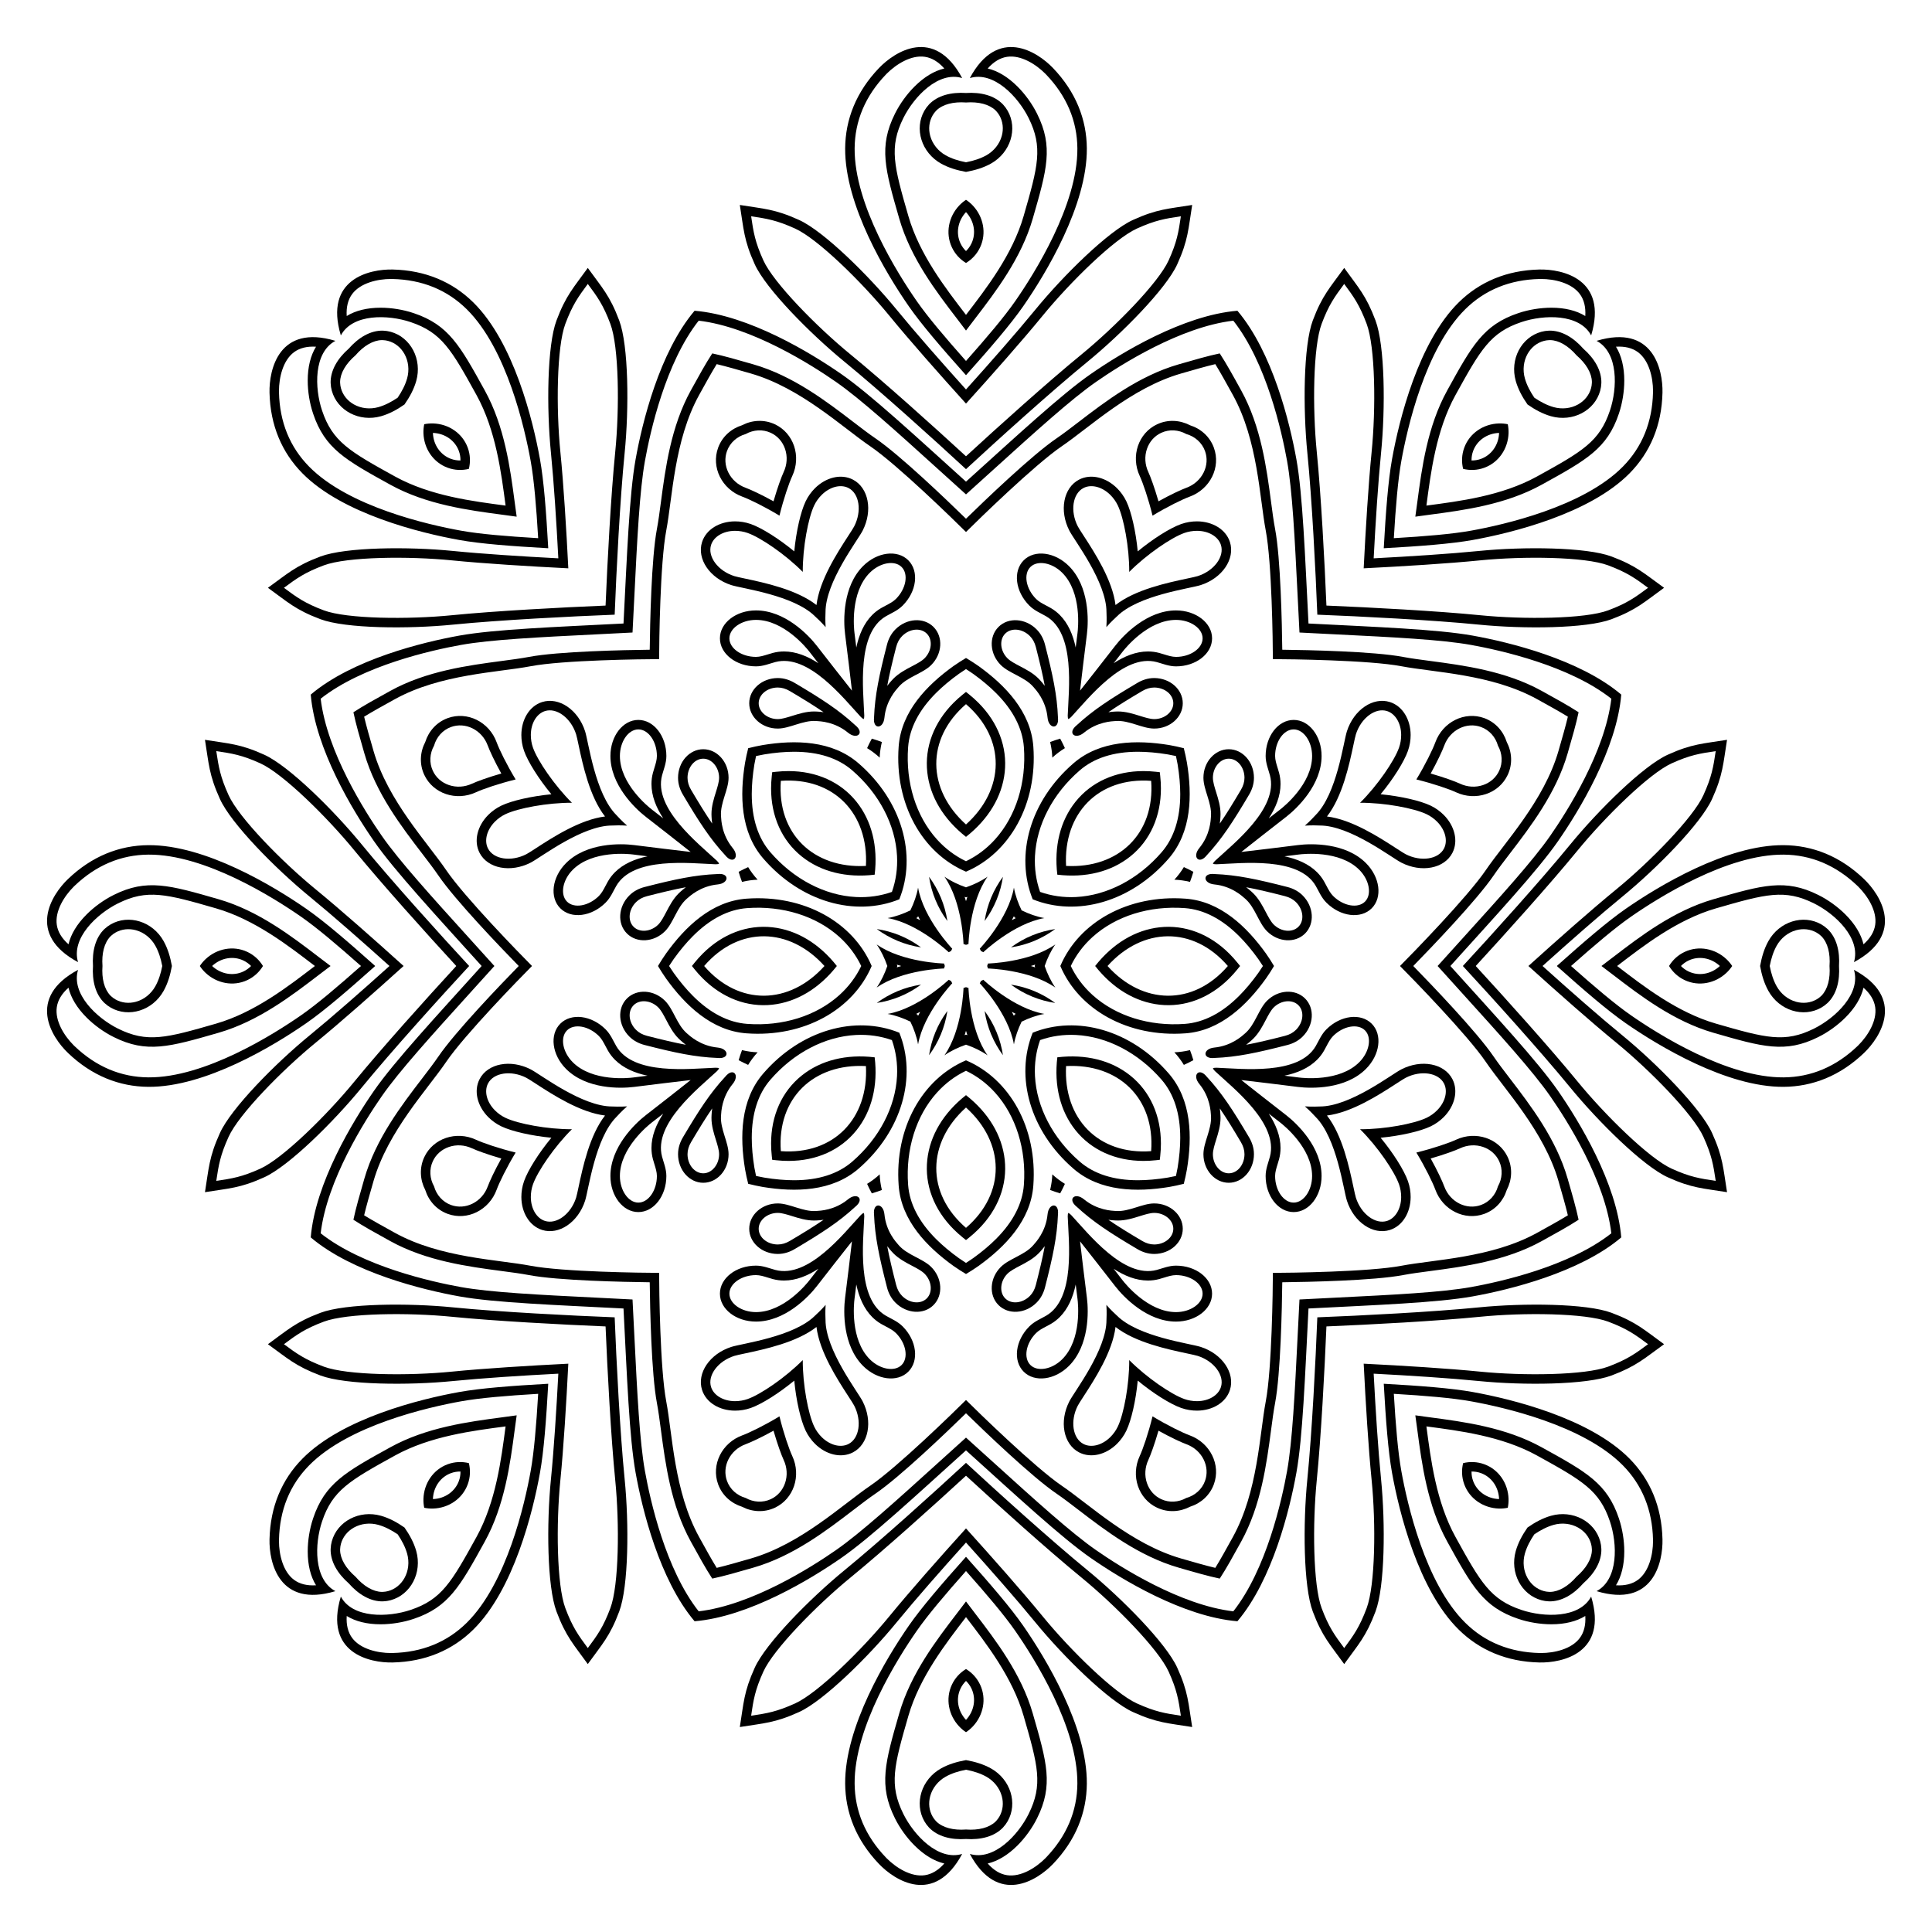
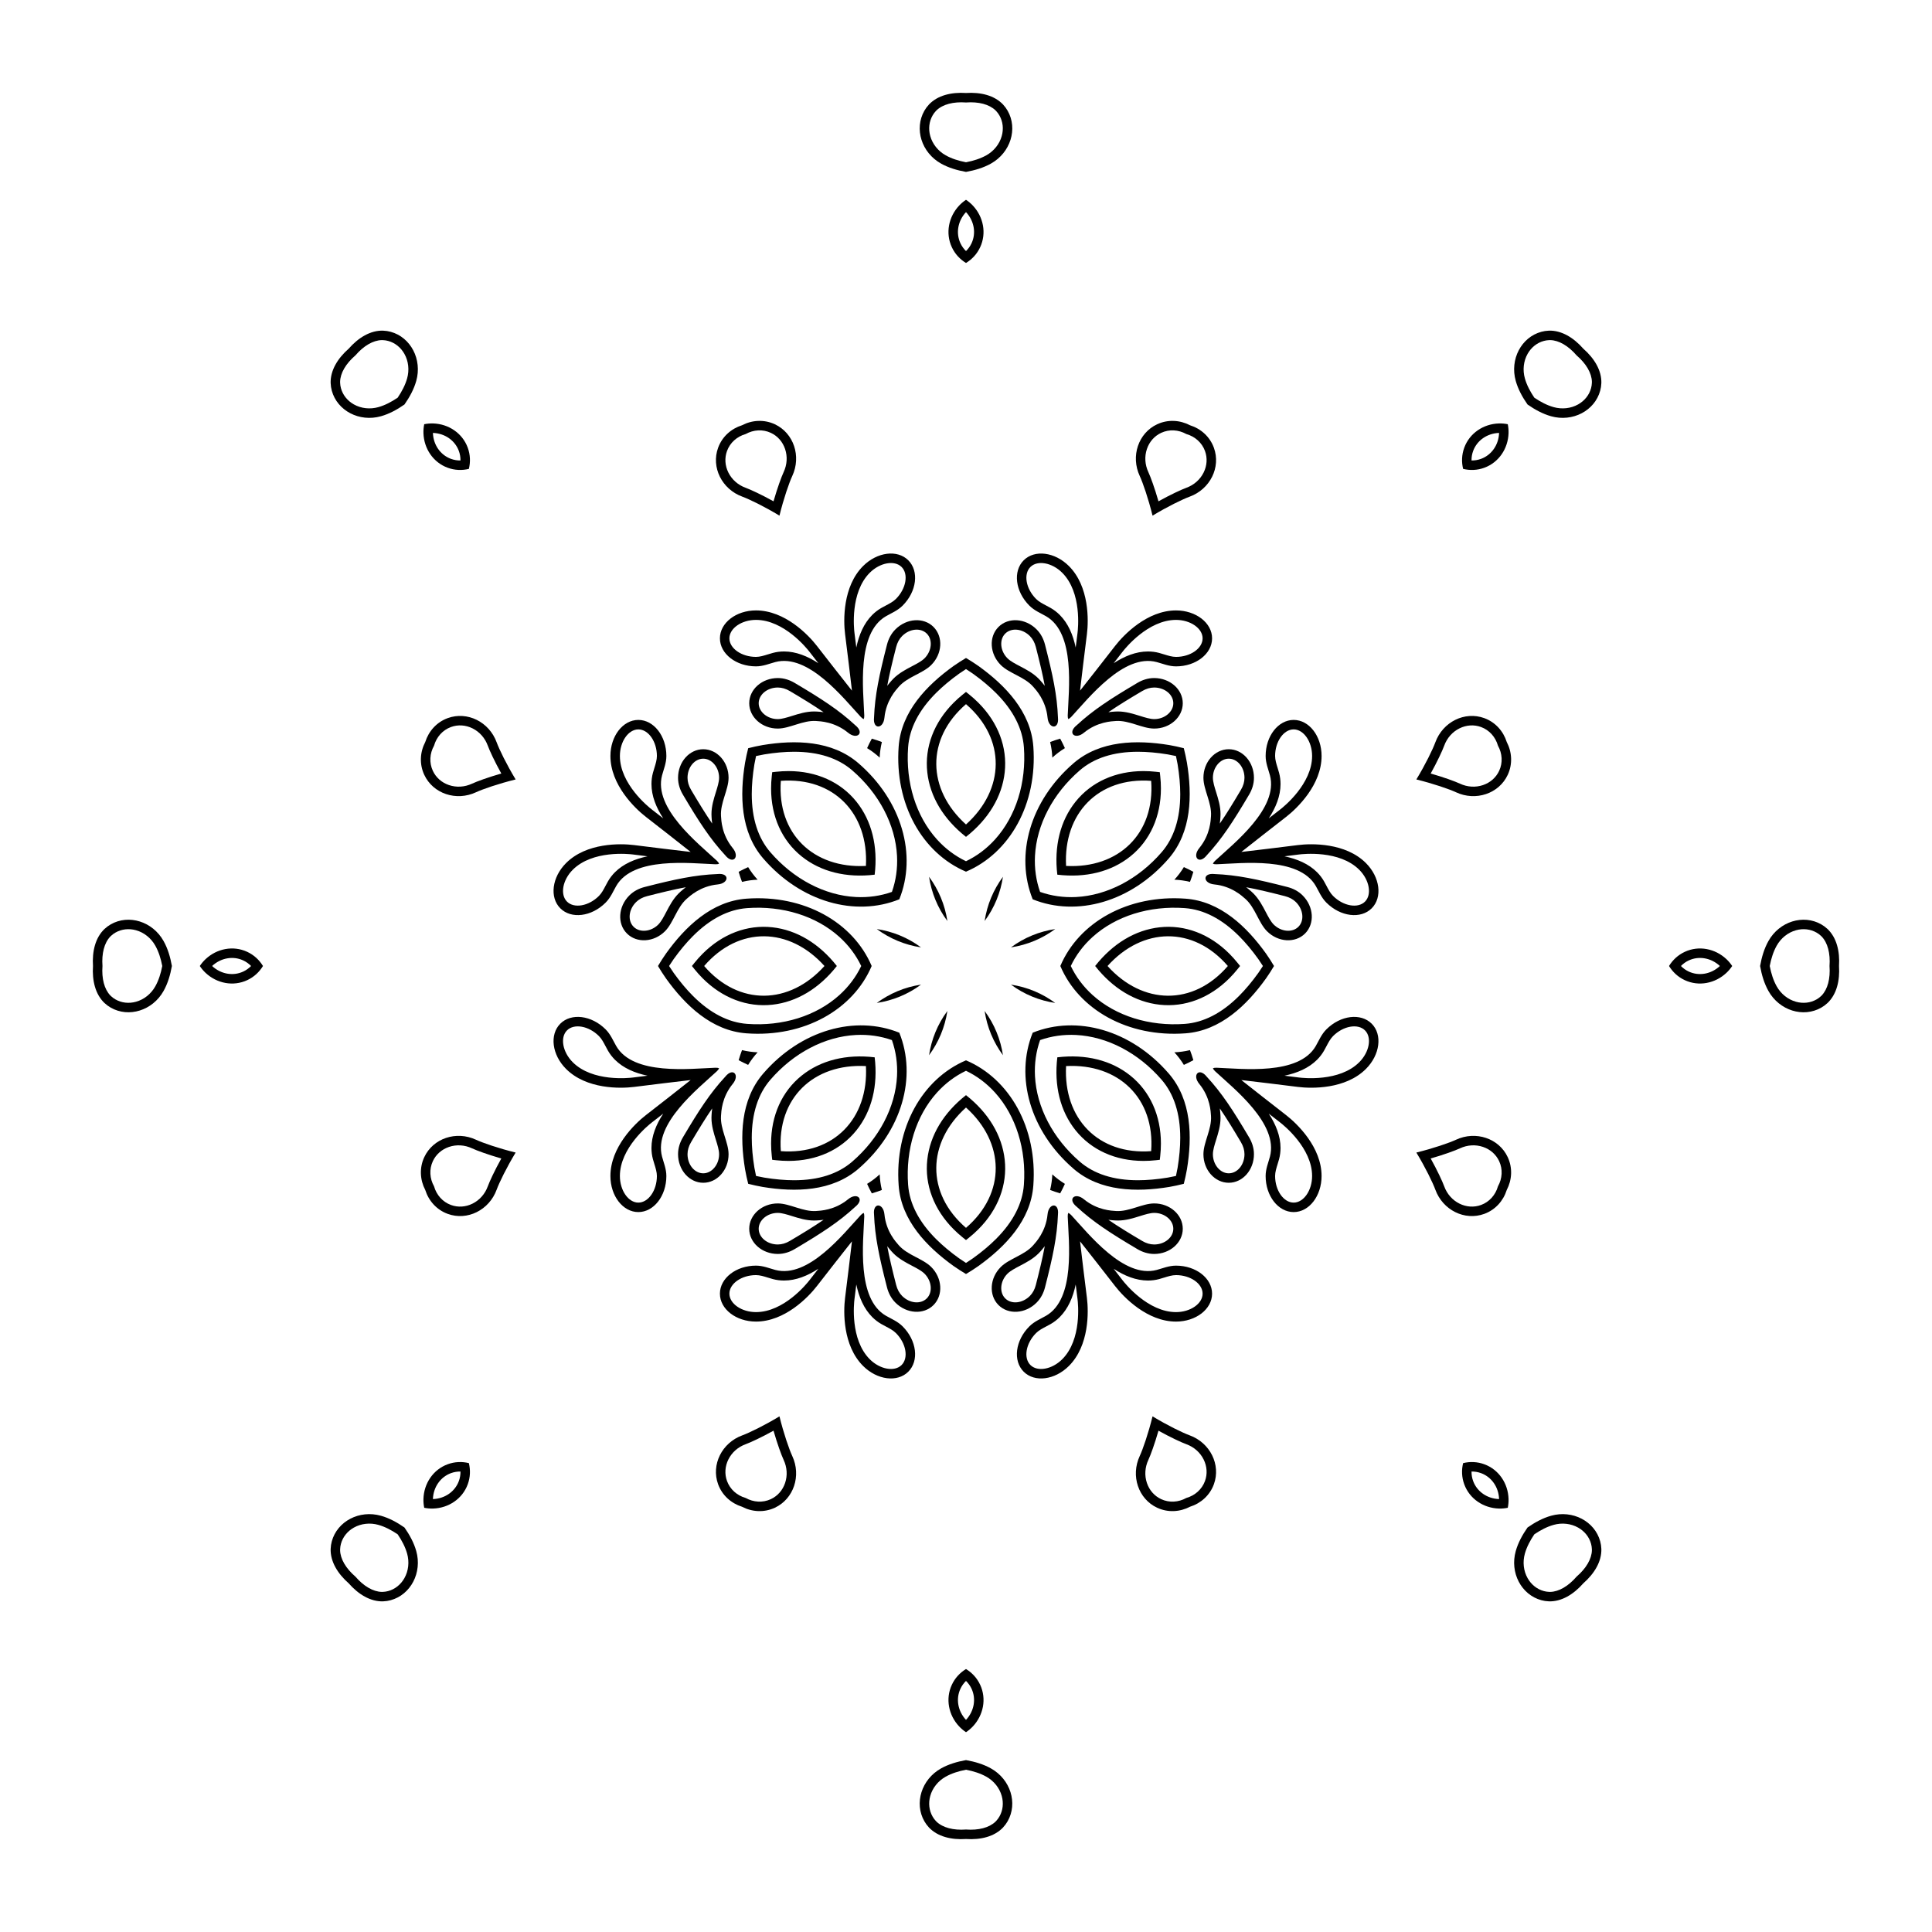
<svg xmlns="http://www.w3.org/2000/svg" version="1.1" id="Layer_1" x="0px" y="0px" viewBox="0 0 1681.911 1681.911" enable-background="new 0 0 1681.911 1681.911" xml:space="preserve">
  <g>
-     <path d="M963.158,545.934c4.536-5.195,7.633-7.768,9.178-9.315c18.49-18.519,63.346-24.196,72.909-27.255   c18.793-6.012,30.176-22.821,25.484-37.487c-3.519-11.001-15.157-17.962-28.633-18.006l-0.001-0.002   c-4.492,0-9.224,0.715-13.873,2.361c-9.397,3.329-24.215,12.6-37.755,23.774c-1.672-17.476-5.595-34.509-9.886-43.508   c-2.123-4.452-4.964-8.304-8.14-11.48l-0.002,0.001c-9.56-9.497-22.712-12.804-32.979-7.514   c-13.689,7.053-17.525,26.988-8.488,44.527c4.598,8.925,32.302,44.657,32.282,70.827   C963.253,535.043,963.623,539.053,963.158,545.934z M1135.978,718.754c6.881-0.466,10.891-0.095,13.076-0.097   c26.17-0.02,61.902,27.684,70.827,32.282c17.539,9.038,37.474,5.201,44.527-8.488c5.291-10.267,1.983-23.419-7.514-32.979   l0.001-0.002c-3.176-3.176-7.027-6.017-11.48-8.14c-8.999-4.291-26.032-8.214-43.508-9.886   c11.175-13.539,20.446-28.357,23.775-37.755c1.647-4.649,2.361-9.382,2.361-13.873l-0.002-0.001   c-0.044-13.475-7.005-25.114-18.006-28.633c-14.666-4.692-31.476,6.691-37.487,25.484c-3.059,9.562-8.736,54.418-27.255,72.909   C1143.746,711.12,1141.173,714.217,1135.978,718.754z M1135.978,963.158c5.195,4.536,7.768,7.633,9.315,9.178   c18.519,18.49,24.196,63.346,27.255,72.909c6.012,18.793,22.821,30.176,37.487,25.484c11.001-3.519,17.962-15.157,18.006-28.633   l0.002-0.001c0-4.492-0.714-9.224-2.361-13.873c-3.329-9.397-12.6-24.215-23.775-37.755c17.476-1.672,34.509-5.595,43.508-9.886   c4.452-2.123,8.304-4.964,11.48-8.14l-0.001-0.002c9.497-9.56,12.804-22.712,7.514-32.979   c-7.053-13.689-26.988-17.525-44.527-8.488c-8.925,4.598-44.657,32.302-70.827,32.282   C1146.868,963.253,1142.859,963.623,1135.978,963.158z M963.158,1135.978c0.466,6.881,0.095,10.891,0.097,13.076   c0.02,26.17-27.684,61.902-32.282,70.827c-9.038,17.539-5.201,37.474,8.488,44.527c10.267,5.291,23.419,1.983,32.979-7.514   l0.002,0.001c3.176-3.176,6.017-7.027,8.14-11.48c4.291-8.999,8.214-26.032,9.886-43.508   c13.539,11.175,28.357,20.446,37.755,23.775c4.65,1.647,9.382,2.361,13.873,2.361l0.001-0.002   c13.475-0.044,25.114-7.005,28.633-18.006c4.692-14.666-6.691-31.476-25.484-37.487c-9.562-3.059-54.418-8.736-72.909-27.255   C970.791,1143.746,967.694,1141.173,963.158,1135.978z M718.754,1135.978c-4.536,5.195-7.633,7.768-9.178,9.315   c-18.491,18.519-63.347,24.196-72.909,27.255c-18.793,6.012-30.176,22.821-25.484,37.487c3.519,11.001,15.157,17.962,28.633,18.006   l0.001,0.002c4.492,0,9.224-0.714,13.873-2.361c9.397-3.329,24.215-12.6,37.755-23.775c1.672,17.476,5.595,34.509,9.886,43.508   c2.123,4.452,4.964,8.304,8.14,11.48l0.002-0.001c9.56,9.497,22.712,12.804,32.979,7.514c13.689-7.053,17.525-26.988,8.488-44.527   c-4.598-8.925-32.302-44.657-32.282-70.827C718.658,1146.868,718.288,1142.859,718.754,1135.978z M545.934,963.158   c-6.881,0.466-10.891,0.095-13.076,0.097c-26.169,0.02-61.902-27.684-70.827-32.282c-17.539-9.038-37.474-5.201-44.527,8.488   c-5.29,10.267-1.983,23.419,7.514,32.979l-0.001,0.002c3.176,3.176,7.027,6.017,11.48,8.14c8.999,4.291,26.032,8.214,43.508,9.886   c-11.175,13.539-20.445,28.357-23.774,37.755c-1.647,4.65-2.361,9.382-2.361,13.873l0.002,0.001   c0.044,13.475,7.005,25.114,18.006,28.633c14.666,4.692,31.476-6.691,37.487-25.484c3.059-9.562,8.736-54.418,27.255-72.909   C538.165,970.791,540.739,967.694,545.934,963.158z M545.934,718.754c-5.195-4.536-7.768-7.633-9.315-9.178   c-18.519-18.491-24.196-63.347-27.255-72.909c-6.012-18.793-22.821-30.176-37.487-25.484   c-11.001,3.519-17.962,15.157-18.006,28.633l-0.002,0.001c0,4.492,0.715,9.224,2.361,13.873c3.329,9.397,12.6,24.215,23.774,37.755   c-17.476,1.672-34.509,5.595-43.508,9.886c-4.452,2.123-8.304,4.964-11.48,8.14l0.001,0.002   c-9.497,9.56-12.804,22.712-7.514,32.979c7.053,13.689,26.988,17.525,44.527,8.488c8.925-4.598,44.657-32.302,70.827-32.282   C535.043,718.658,539.053,718.288,545.934,718.754z M718.754,545.934c-0.466-6.881-0.095-10.891-0.097-13.076   c-0.02-26.169,27.684-61.902,32.282-70.827c9.038-17.539,5.201-37.474-8.488-44.527c-10.267-5.29-23.419-1.983-32.979,7.514   l-0.002-0.001c-3.176,3.176-6.017,7.027-8.14,11.48c-4.291,8.999-8.214,26.032-9.886,43.508   c-13.539-11.175-28.357-20.445-37.755-23.774c-4.649-1.647-9.382-2.361-13.873-2.361l-0.001,0.002   c-13.475,0.044-25.114,7.005-28.633,18.006c-4.692,14.666,6.691,31.476,25.484,37.487c9.562,3.059,54.418,8.736,72.909,27.255   C711.12,538.165,714.217,540.739,718.754,545.934z M983.058,497.89c15.047-15.185,36.605-29.88,47.917-33.888   c3.536-1.253,7.278-1.888,11.12-1.888c10.08,0.035,18.442,4.968,20.779,12.275c3.253,10.168-5.971,22.588-20.143,27.121   c-1.612,0.515-5.173,1.273-9.298,2.151c-17.268,3.674-45.153,9.607-62.316,23.057c-2.626-21.647-18.148-45.56-27.761-60.368   c-2.296-3.537-4.278-6.592-5.054-8.096c-6.815-13.226-4.556-28.531,4.934-33.421c6.82-3.514,16.22-1.09,23.373,6.013   c2.717,2.717,4.913,5.812,6.528,9.198C978.303,450.878,983.156,476.513,983.058,497.89z M1184.021,698.853   c21.378-0.097,47.012,4.755,57.845,9.92c3.386,1.615,6.481,3.811,9.198,6.528c7.103,7.152,9.528,16.553,6.013,23.373   c-4.889,9.49-20.194,11.75-33.421,4.934c-1.504-0.775-4.558-2.757-8.096-5.054c-14.808-9.613-38.721-25.135-60.368-27.761   c13.45-17.164,19.383-45.048,23.057-62.316c0.878-4.125,1.636-7.686,2.151-9.298c4.533-14.172,16.953-23.396,27.121-20.143   c7.307,2.337,12.24,10.699,12.275,20.779c0,3.842-0.635,7.584-1.888,11.12C1213.901,662.249,1199.206,683.806,1184.021,698.853z    M1184.021,983.058c15.185,15.047,29.88,36.605,33.888,47.917c1.253,3.536,1.888,7.278,1.888,11.12   c-0.035,10.08-4.967,18.442-12.275,20.779c-10.167,3.253-22.588-5.971-27.121-20.143c-0.515-1.612-1.273-5.173-2.151-9.298   c-3.674-17.268-9.606-45.153-23.057-62.316c21.647-2.626,45.56-18.148,60.368-27.761c3.537-2.296,6.592-4.278,8.096-5.054   c13.226-6.815,28.531-4.556,33.421,4.934c3.514,6.82,1.09,16.22-6.013,23.373c-2.717,2.717-5.812,4.913-9.198,6.528   C1231.033,978.303,1205.399,983.156,1184.021,983.058z M983.058,1184.021c0.097,21.378-4.755,47.012-9.92,57.845   c-1.615,3.386-3.811,6.481-6.528,9.198c-7.152,7.103-16.553,9.528-23.373,6.013c-9.49-4.889-11.75-20.194-4.934-33.421   c0.775-1.504,2.757-4.558,5.054-8.096c9.613-14.808,25.135-38.721,27.761-60.368c17.164,13.45,45.048,19.383,62.316,23.057   c4.125,0.878,7.686,1.636,9.298,2.151c14.172,4.533,23.396,16.953,20.143,27.121c-2.337,7.307-10.699,12.24-20.779,12.275   c-3.842,0-7.584-0.635-11.12-1.888C1019.663,1213.901,998.105,1199.206,983.058,1184.021z M698.853,1184.021   c-15.047,15.185-36.605,29.88-47.917,33.888c-3.536,1.253-7.278,1.888-11.12,1.888c-10.08-0.035-18.442-4.967-20.779-12.275   c-3.253-10.167,5.971-22.588,20.143-27.121c1.612-0.515,5.173-1.273,9.298-2.151c17.268-3.674,45.153-9.606,62.316-23.057   c2.626,21.647,18.148,45.56,27.761,60.368c2.296,3.537,4.278,6.592,5.054,8.096c6.815,13.226,4.556,28.531-4.934,33.421   c-6.82,3.514-16.22,1.09-23.373-6.013c-2.717-2.717-4.913-5.812-6.528-9.198C703.608,1231.033,698.756,1205.399,698.853,1184.021z    M497.89,983.058c-21.378,0.097-47.012-4.755-57.845-9.92c-3.386-1.615-6.481-3.811-9.198-6.528   c-7.103-7.152-9.528-16.553-6.013-23.373c4.889-9.49,20.194-11.75,33.421-4.934c1.504,0.775,4.558,2.757,8.096,5.054   c14.808,9.613,38.721,25.135,60.368,27.761c-13.45,17.164-19.383,45.048-23.057,62.316c-0.878,4.125-1.636,7.686-2.151,9.298   c-4.533,14.172-16.953,23.396-27.121,20.143c-7.307-2.337-12.24-10.699-12.275-20.779c0-3.842,0.635-7.584,1.888-11.12   C468.01,1019.663,482.705,998.105,497.89,983.058z M497.89,698.853c-15.185-15.047-29.88-36.605-33.888-47.917   c-1.253-3.536-1.888-7.278-1.888-11.12c0.035-10.08,4.968-18.442,12.275-20.779c10.168-3.253,22.588,5.971,27.121,20.143   c0.515,1.612,1.273,5.173,2.151,9.298c3.674,17.268,9.607,45.153,23.057,62.316c-21.647,2.626-45.56,18.148-60.368,27.761   c-3.537,2.296-6.592,4.278-8.096,5.054c-13.226,6.815-28.531,4.556-33.421-4.934c-3.514-6.82-1.09-16.22,6.013-23.373   c2.717-2.717,5.812-4.913,9.198-6.528C450.878,703.608,476.513,698.756,497.89,698.853z M698.853,497.89   c-0.097-21.378,4.755-47.012,9.92-57.845c1.615-3.386,3.811-6.481,6.528-9.198c7.152-7.103,16.553-9.528,23.373-6.013   c9.49,4.889,11.75,20.194,4.934,33.421c-0.775,1.504-2.757,4.558-5.054,8.096c-9.613,14.808-25.135,38.721-27.761,60.368   c-17.164-13.45-45.048-19.383-62.316-23.057c-4.125-0.878-7.686-1.636-9.298-2.151c-14.172-4.533-23.396-16.953-20.143-27.121   c2.337-7.307,10.699-12.24,20.779-12.275c3.842,0,7.584,0.635,11.12,1.888C662.249,468.01,683.806,482.705,698.853,497.89z" />
    <path d="M916.097,659.548c3.25-2.994,6.877-5.763,10.954-8.262c-1.274-2.828-2.643-5.582-4.111-8.259   c-2.931,0.855-5.846,1.834-8.747,2.933C915.31,650.61,915.916,655.132,916.097,659.548z M1022.364,765.814   c4.415,0.182,8.937,0.788,13.588,1.903c1.099-2.901,2.078-5.816,2.933-8.746c-2.677-1.468-5.43-2.837-8.259-4.111   C1028.127,758.937,1025.358,762.564,1022.364,765.814z M1022.364,916.097c2.994,3.25,5.763,6.877,8.262,10.954   c2.828-1.274,5.582-2.643,8.259-4.111c-0.855-2.931-1.834-5.846-2.933-8.747C1031.301,915.31,1026.779,915.916,1022.364,916.097z    M916.097,1022.364c-0.182,4.415-0.788,8.937-1.903,13.588c2.901,1.099,5.816,2.078,8.747,2.933   c1.468-2.677,2.837-5.43,4.111-8.259C922.974,1028.127,919.348,1025.358,916.097,1022.364z M765.814,1022.364   c-3.25,2.994-6.877,5.763-10.954,8.262c1.274,2.828,2.643,5.582,4.111,8.259c2.931-0.855,5.846-1.834,8.746-2.933   C766.602,1031.301,765.996,1026.779,765.814,1022.364z M659.548,916.097c-4.415-0.182-8.938-0.788-13.588-1.903   c-1.099,2.901-2.078,5.816-2.933,8.747c2.677,1.468,5.43,2.837,8.259,4.111C653.785,922.974,656.554,919.348,659.548,916.097z    M659.548,765.814c-2.994-3.25-5.763-6.877-8.262-10.954c-2.828,1.274-5.582,2.643-8.259,4.111   c0.855,2.931,1.834,5.846,2.933,8.746C650.61,766.602,655.132,765.996,659.548,765.814z M765.814,659.548   c0.182-4.415,0.788-8.938,1.903-13.588c-2.901-1.099-5.816-2.078-8.746-2.933c-1.468,2.677-2.837,5.43-4.111,8.259   C758.937,653.785,762.564,656.554,765.814,659.548z" />
    <path d="M1003.352,448.897c13.111-7.94,26.278-14.326,32.25-16.502c17.906-6.523,27.349-25.603,21.155-42.604   c-3.532-9.694-11.386-16.625-20.811-19.581c-8.755-4.574-19.21-5.227-28.562-0.87c-16.401,7.642-23.215,27.81-15.167,45.084   C994.901,420.186,999.696,434.012,1003.352,448.897z M1233.015,678.56c14.885,3.656,28.711,8.451,34.473,11.135   c17.274,8.049,37.443,1.234,45.084-15.167c4.358-9.352,3.704-19.807-0.87-28.562c-2.957-9.425-9.887-17.279-19.581-20.811   c-17.001-6.194-36.08,3.249-42.604,21.155C1247.341,652.282,1240.955,665.449,1233.015,678.56z M1233.015,1003.352   c7.94,13.111,14.326,26.278,16.502,32.25c6.523,17.906,25.603,27.349,42.604,21.155c9.694-3.532,16.625-11.386,19.581-20.811   c4.574-8.755,5.227-19.21,0.87-28.562c-7.641-16.401-27.81-23.215-45.084-15.167   C1261.726,994.901,1247.9,999.696,1233.015,1003.352z M1003.352,1233.015c-3.656,14.885-8.451,28.711-11.135,34.473   c-8.049,17.274-1.234,37.443,15.167,45.084c9.352,4.358,19.807,3.704,28.562-0.87c9.425-2.957,17.279-9.887,20.811-19.581   c6.194-17.001-3.249-36.08-21.155-42.604C1029.63,1247.341,1016.463,1240.955,1003.352,1233.015z M678.56,1233.015   c-13.111,7.94-26.278,14.326-32.25,16.502c-17.906,6.523-27.348,25.603-21.155,42.604c3.532,9.694,11.386,16.625,20.811,19.581   c8.755,4.574,19.209,5.227,28.562,0.87c16.401-7.641,23.215-27.81,15.167-45.084C687.011,1261.726,682.216,1247.9,678.56,1233.015z    M448.897,1003.352c-14.885-3.656-28.711-8.451-34.473-11.135c-17.274-8.049-37.442-1.234-45.084,15.167   c-4.358,9.352-3.704,19.807,0.87,28.562c2.956,9.425,9.887,17.279,19.581,20.811c17.001,6.194,36.08-3.249,42.604-21.155   C434.571,1029.63,440.957,1016.463,448.897,1003.352z M448.897,678.56c-7.94-13.111-14.326-26.278-16.502-32.25   c-6.523-17.906-25.603-27.348-42.604-21.155c-9.694,3.532-16.625,11.386-19.581,20.811c-4.574,8.755-5.227,19.209-0.87,28.562   c7.642,16.401,27.81,23.215,45.084,15.167C420.186,687.011,434.012,682.216,448.897,678.56z M678.56,448.897   c3.656-14.885,8.451-28.711,11.135-34.473c8.049-17.274,1.234-37.442-15.167-45.084c-9.352-4.358-19.807-3.704-28.562,0.87   c-9.425,2.956-17.279,9.887-20.811,19.581c-6.194,17.001,3.249,36.08,21.155,42.604   C652.282,434.571,665.449,440.957,678.56,448.897z M1032.776,377.862c7.526,2.124,13.59,7.495,16.233,14.751   c2.216,6.085,1.798,12.742-1.179,18.744c-3.048,6.145-8.393,10.864-15.051,13.289c-4.371,1.593-13.715,5.933-24.258,11.77   c-3.328-11.582-6.866-21.258-8.831-25.475c-2.993-6.423-3.435-13.539-1.245-20.039c2.14-6.349,6.55-11.352,12.421-14.088   C1017.866,373.552,1025.952,374.042,1032.776,377.862z M1304.05,649.136c3.82,6.824,4.31,14.909,1.048,21.909   c-2.736,5.87-7.739,10.281-14.088,12.421c-6.5,2.19-13.617,1.747-20.039-1.245c-4.217-1.965-13.893-5.503-25.475-8.831   c5.837-10.543,10.177-19.887,11.77-24.258c2.425-6.658,7.145-12.003,13.289-15.051c6.002-2.976,12.659-3.395,18.744-1.179   C1296.555,635.546,1301.926,641.61,1304.05,649.136z M1304.05,1032.776c-2.124,7.526-7.495,13.59-14.751,16.233   c-6.085,2.216-12.742,1.798-18.744-1.179c-6.145-3.048-10.864-8.393-13.289-15.051c-1.593-4.371-5.933-13.715-11.77-24.258   c11.582-3.328,21.258-6.866,25.475-8.831c6.423-2.993,13.539-3.435,20.039-1.245c6.349,2.14,11.352,6.55,14.088,12.421   C1308.359,1017.866,1307.869,1025.952,1304.05,1032.776z M1032.776,1304.05c-6.824,3.82-14.909,4.31-21.909,1.048   c-5.87-2.736-10.281-7.739-12.421-14.088c-2.19-6.5-1.747-13.617,1.245-20.039c1.965-4.217,5.503-13.893,8.831-25.475   c10.543,5.837,19.887,10.177,24.258,11.77c6.658,2.425,12.003,7.145,15.051,13.289c2.976,6.002,3.395,12.659,1.179,18.744   C1046.365,1296.555,1040.302,1301.926,1032.776,1304.05z M649.136,1304.05c-7.526-2.124-13.59-7.495-16.233-14.751   c-2.216-6.085-1.798-12.742,1.179-18.744c3.048-6.145,8.393-10.864,15.051-13.289c4.371-1.593,13.715-5.933,24.258-11.77   c3.328,11.582,6.866,21.258,8.831,25.475c2.993,6.423,3.435,13.539,1.245,20.039c-2.14,6.349-6.55,11.352-12.421,14.088   C664.045,1308.359,655.96,1307.869,649.136,1304.05z M377.862,1032.776c-3.82-6.824-4.31-14.909-1.048-21.909   c2.736-5.87,7.739-10.281,14.088-12.421c6.5-2.19,13.617-1.747,20.039,1.245c4.217,1.965,13.893,5.503,25.475,8.831   c-5.837,10.543-10.177,19.887-11.77,24.258c-2.425,6.658-7.145,12.003-13.289,15.051c-6.002,2.976-12.659,3.395-18.744,1.179   C385.357,1046.365,379.986,1040.302,377.862,1032.776z M377.862,649.136c2.124-7.526,7.495-13.59,14.751-16.233   c6.085-2.216,12.742-1.798,18.744,1.179c6.145,3.048,10.864,8.393,13.289,15.051c1.593,4.371,5.933,13.715,11.77,24.258   c-11.582,3.328-21.258,6.866-25.475,8.831c-6.423,2.993-13.539,3.435-20.039,1.245c-6.349-2.14-11.352-6.55-14.088-12.421   C373.552,664.045,374.042,655.96,377.862,649.136z M649.136,377.862c6.824-3.82,14.909-4.31,21.909-1.048   c5.87,2.736,10.281,7.739,12.421,14.088c2.19,6.5,1.747,13.617-1.245,20.039c-1.965,4.217-5.503,13.893-8.831,25.475   c-10.543-5.837-19.887-10.177-24.258-11.77c-6.658-2.425-12.003-7.145-15.051-13.289c-2.976-6.002-3.395-12.659-1.179-18.744   C635.546,385.357,641.61,379.986,649.136,377.862z" />
    <path d="M1312.611,369.301c-2.615-0.523-5.231-0.749-7.809-0.665l0,0c-13.339,0.434-25.463,8.404-30.108,21.155   c-2.219,6.089-2.431,12.445-0.967,18.395c5.95,1.464,12.306,1.251,18.395-0.967c12.751-4.645,20.721-16.769,21.155-30.108l0,0   C1313.359,374.532,1313.133,371.916,1312.611,369.301z M1507.976,840.956c-1.48-2.219-3.169-4.228-5.052-5.992l0,0   c-9.739-9.125-23.947-12.063-36.249-6.331c-5.875,2.737-10.519,7.081-13.691,12.323c3.172,5.242,7.817,9.586,13.691,12.323   c12.301,5.732,26.51,2.794,36.249-6.331l0,0C1504.807,845.184,1506.497,843.175,1507.976,840.956z M1312.611,1312.611   c0.523-2.615,0.749-5.231,0.665-7.809l0,0c-0.434-13.339-8.404-25.463-21.155-30.108c-6.089-2.219-12.445-2.431-18.395-0.967   c-1.464,5.95-1.251,12.306,0.967,18.395c4.645,12.751,16.769,20.721,30.108,21.155l0,0   C1307.38,1313.359,1309.995,1313.133,1312.611,1312.611z M840.956,1507.976c2.219-1.48,4.228-3.169,5.992-5.052l0,0   c9.125-9.739,12.063-23.947,6.331-36.249c-2.737-5.875-7.081-10.519-12.323-13.691c-5.242,3.172-9.586,7.817-12.323,13.691   c-5.732,12.301-2.794,26.51,6.331,36.249l0,0C836.728,1504.807,838.737,1506.497,840.956,1507.976z M369.301,1312.611   c2.615,0.523,5.231,0.749,7.809,0.665l0,0c13.339-0.434,25.463-8.404,30.108-21.155c2.219-6.089,2.431-12.445,0.967-18.395   c-5.95-1.464-12.306-1.251-18.395,0.967c-12.751,4.645-20.721,16.769-21.155,30.108l0,0   C368.552,1307.38,368.778,1309.995,369.301,1312.611z M173.935,840.956c1.48,2.219,3.169,4.228,5.052,5.992l0,0   c9.739,9.125,23.947,12.063,36.249,6.331c5.875-2.737,10.519-7.081,13.691-12.323c-3.172-5.242-7.817-9.586-13.691-12.323   c-12.301-5.732-26.51-2.794-36.249,6.331l0,0C177.104,836.728,175.415,838.737,173.935,840.956z M369.301,369.301   c-0.523,2.615-0.749,5.231-0.665,7.809l0,0c0.434,13.339,8.404,25.463,21.155,30.108c6.089,2.219,12.445,2.431,18.395,0.967   c1.464-5.95,1.251-12.306-0.967-18.395c-4.645-12.751-16.769-20.721-30.108-21.155l0,0   C374.532,368.552,371.916,368.778,369.301,369.301z M840.956,173.935c-2.219,1.48-4.228,3.169-5.992,5.052l0,0   c-9.125,9.739-12.063,23.947-6.331,36.249c2.737,5.875,7.081,10.519,12.323,13.691c5.242-3.172,9.586-7.817,12.323-13.691   c5.732-12.301,2.794-26.51-6.331-36.249l0,0C845.184,177.104,843.175,175.415,840.956,173.935z M1281.047,400.864   c-0.041-2.754,0.405-5.54,1.393-8.251c3.355-9.21,12.221-15.383,22.593-15.734c-0.352,10.371-6.524,19.237-15.734,22.592   C1286.588,400.459,1283.802,400.905,1281.047,400.864z M1463.339,840.956c1.918-1.976,4.204-3.631,6.819-4.849   c8.885-4.14,19.519-2.235,27.101,4.849c-7.582,7.085-18.216,8.99-27.101,4.849C1467.543,844.587,1465.258,842.932,1463.339,840.956   z M1281.047,1281.047c2.754-0.041,5.54,0.405,8.251,1.393c9.21,3.355,15.383,12.221,15.734,22.593   c-10.371-0.352-19.237-6.524-22.593-15.734C1281.453,1286.588,1281.006,1283.802,1281.047,1281.047z M840.956,1463.339   c1.976,1.918,3.631,4.204,4.849,6.819c4.14,8.885,2.235,19.519-4.849,27.101c-7.085-7.582-8.99-18.216-4.849-27.101   C837.325,1467.543,838.979,1465.258,840.956,1463.339z M400.864,1281.047c0.041,2.754-0.405,5.54-1.393,8.251   c-3.355,9.21-12.221,15.383-22.592,15.734c0.352-10.371,6.524-19.237,15.734-22.593   C395.324,1281.453,398.11,1281.006,400.864,1281.047z M218.572,840.956c-1.918,1.976-4.204,3.631-6.819,4.849   c-8.885,4.14-19.519,2.235-27.101-4.849c7.582-7.085,18.216-8.99,27.101-4.849C214.368,837.325,216.654,838.979,218.572,840.956z    M400.864,400.864c-2.754,0.041-5.54-0.405-8.251-1.393c-9.21-3.355-15.383-12.221-15.734-22.592   c10.371,0.352,19.237,6.524,22.592,15.734C400.459,395.324,400.905,398.11,400.864,400.864z M840.956,218.572   c-1.976-1.918-3.631-4.204-4.849-6.819c-4.14-8.885-2.235-19.519,4.849-27.101c7.085,7.582,8.99,18.216,4.849,27.101   C844.587,214.368,842.932,216.654,840.956,218.572z" />
    <path d="M1378.36,303.551c-8.382-9.53-18.888-16.088-30.171-15.707l-0.006,0.03c-2.125,0.072-4.222,0.392-6.395,0.984   c-17.392,4.733-27.565,23.954-22.237,42.802c2.035,7.198,5.689,13.946,10.236,20.465c6.519,4.547,13.267,8.201,20.465,10.236   c18.848,5.328,38.069-4.845,42.802-22.237c0.592-2.174,0.912-4.27,0.984-6.395l0.03-0.006   C1394.449,322.439,1387.89,311.934,1378.36,303.551z M1600.96,840.956c0.812-12.666-1.979-24.732-10.228-32.441l-0.026,0.017   c-1.553-1.452-3.263-2.708-5.218-3.826c-15.645-8.951-36.429-2.553-45.99,14.542c-3.651,6.529-5.838,13.884-7.233,21.709   c1.394,7.825,3.582,15.18,7.233,21.709c9.56,17.095,30.345,23.493,45.99,14.542c1.955-1.119,3.664-2.375,5.218-3.826l0.026,0.017   C1598.981,865.688,1601.772,853.622,1600.96,840.956z M1378.36,1378.36c9.53-8.382,16.088-18.888,15.707-30.171l-0.03-0.006   c-0.072-2.125-0.392-4.222-0.984-6.395c-4.733-17.392-23.954-27.565-42.802-22.237c-7.198,2.035-13.946,5.689-20.465,10.236   c-4.547,6.519-8.201,13.267-10.236,20.465c-5.328,18.848,4.845,38.069,22.237,42.802c2.174,0.592,4.27,0.912,6.395,0.984   l0.006,0.03C1359.473,1394.449,1369.978,1387.89,1378.36,1378.36z M840.956,1600.96c12.666,0.812,24.732-1.979,32.441-10.228   l-0.017-0.026c1.452-1.553,2.708-3.263,3.826-5.218c8.951-15.645,2.553-36.429-14.542-45.99   c-6.529-3.651-13.884-5.838-21.709-7.233c-7.825,1.394-15.18,3.582-21.709,7.233c-17.095,9.56-23.493,30.345-14.542,45.99   c1.119,1.955,2.375,3.664,3.826,5.218l-0.017,0.026C816.224,1598.981,828.29,1601.772,840.956,1600.96z M303.551,1378.36   c8.383,9.53,18.888,16.088,30.171,15.707l0.006-0.03c2.125-0.072,4.222-0.392,6.395-0.984   c17.392-4.733,27.565-23.954,22.237-42.802c-2.035-7.198-5.689-13.946-10.236-20.465c-6.519-4.547-13.267-8.201-20.465-10.236   c-18.848-5.328-38.069,4.845-42.802,22.237c-0.592,2.174-0.912,4.27-0.984,6.395l-0.03,0.006   C287.463,1359.473,294.021,1369.978,303.551,1378.36z M80.951,840.956c-0.812,12.666,1.979,24.732,10.228,32.441l0.026-0.017   c1.554,1.452,3.263,2.708,5.218,3.826c15.645,8.951,36.429,2.553,45.99-14.542c3.651-6.529,5.838-13.884,7.233-21.709   c-1.394-7.825-3.582-15.18-7.233-21.709c-9.56-17.095-30.345-23.493-45.99-14.542c-1.955,1.119-3.664,2.375-5.218,3.826   l-0.026-0.017C82.93,816.224,80.14,828.29,80.951,840.956z M303.551,303.551c-9.53,8.383-16.088,18.888-15.707,30.171l0.03,0.006   c0.072,2.125,0.392,4.222,0.984,6.395c4.733,17.392,23.954,27.565,42.802,22.237c7.198-2.035,13.946-5.689,20.465-10.236   c4.547-6.519,8.201-13.267,10.236-20.465c5.328-18.848-4.845-38.069-22.237-42.802c-2.174-0.592-4.27-0.912-6.395-0.984   l-0.006-0.03C322.439,287.463,311.934,294.021,303.551,303.551z M840.956,80.951c-12.666-0.812-24.732,1.979-32.441,10.228   l0.017,0.026c-1.452,1.554-2.708,3.263-3.826,5.218c-8.951,15.645-2.553,36.429,14.542,45.99   c6.529,3.651,13.884,5.838,21.709,7.233c7.825-1.394,15.18-3.582,21.709-7.233c17.095-9.56,23.493-30.345,14.542-45.99   c-1.119-1.955-2.375-3.664-3.826-5.218l0.017-0.026C865.688,82.93,853.622,80.14,840.956,80.951z M1335.711,346.201   c-3.692-5.466-6.594-11.012-8.226-16.784c-2.057-7.278-1.188-15.076,2.387-21.394c3.18-5.622,8.181-9.603,14.081-11.208   c1.544-0.42,3.019-0.649,4.509-0.699l1.071-0.036c7.607,0.167,15.792,4.989,22.987,13.313c8.324,7.194,13.146,15.38,13.313,22.987   l-0.036,1.071c-0.05,1.49-0.279,2.964-0.699,4.508c-1.606,5.901-5.586,10.901-11.208,14.081   c-6.318,3.574-14.116,4.444-21.394,2.387C1346.723,352.795,1341.177,349.893,1335.711,346.201z M1540.645,840.956   c1.254-6.476,3.124-12.449,6.051-17.684c3.692-6.601,9.821-11.5,16.815-13.44c6.224-1.727,12.575-1.006,17.882,2.031   c1.389,0.795,2.593,1.676,3.682,2.694l0.783,0.732c5.261,5.497,7.639,14.695,6.84,25.668c0.799,10.973-1.579,20.171-6.84,25.668   l-0.783,0.732c-1.089,1.018-2.293,1.899-3.682,2.694c-5.308,3.037-11.658,3.758-17.882,2.031   c-6.995-1.94-13.124-6.839-16.815-13.44C1543.769,853.405,1541.9,847.432,1540.645,840.956z M1335.711,1335.711   c5.466-3.692,11.012-6.594,16.784-8.226c7.278-2.057,15.076-1.188,21.394,2.387c5.622,3.18,9.603,8.181,11.208,14.081   c0.42,1.544,0.649,3.019,0.699,4.509l0.036,1.071c-0.167,7.607-4.989,15.792-13.313,22.987   c-7.194,8.324-15.38,13.146-22.987,13.313l-1.071-0.036c-1.49-0.05-2.964-0.279-4.509-0.699   c-5.901-1.606-10.901-5.586-14.081-11.208c-3.574-6.318-4.444-14.116-2.387-21.394   C1329.117,1346.723,1332.019,1341.177,1335.711,1335.711z M840.956,1540.645c6.476,1.254,12.449,3.124,17.684,6.051   c6.601,3.692,11.5,9.821,13.44,16.815c1.727,6.224,1.006,12.575-2.031,17.882c-0.795,1.389-1.676,2.593-2.694,3.682l-0.732,0.783   c-5.497,5.261-14.695,7.639-25.668,6.84c-10.973,0.799-20.171-1.579-25.668-6.84l-0.732-0.783   c-1.018-1.089-1.899-2.293-2.694-3.682c-3.037-5.308-3.758-11.658-2.031-17.882c1.94-6.995,6.839-13.124,13.44-16.815   C828.506,1543.769,834.48,1541.9,840.956,1540.645z M346.201,1335.711c3.692,5.466,6.594,11.012,8.226,16.784   c2.057,7.278,1.188,15.076-2.387,21.394c-3.18,5.622-8.181,9.603-14.081,11.208c-1.544,0.42-3.019,0.649-4.508,0.699l-1.071,0.036   c-7.607-0.167-15.792-4.989-22.987-13.313c-8.324-7.194-13.146-15.38-13.313-22.987l0.036-1.071c0.05-1.49,0.279-2.964,0.699-4.509   c1.605-5.901,5.586-10.901,11.208-14.081c6.318-3.574,14.116-4.444,21.394-2.387   C335.189,1329.117,340.734,1332.019,346.201,1335.711z M141.266,840.956c-1.254,6.476-3.124,12.449-6.051,17.684   c-3.692,6.601-9.821,11.5-16.815,13.44c-6.224,1.727-12.575,1.006-17.882-2.031c-1.389-0.795-2.593-1.676-3.682-2.694l-0.783-0.732   c-5.261-5.497-7.639-14.695-6.84-25.668c-0.799-10.973,1.579-20.171,6.84-25.668l0.783-0.732c1.089-1.018,2.293-1.899,3.682-2.694   c5.308-3.037,11.658-3.758,17.882-2.031c6.995,1.94,13.124,6.839,16.815,13.44C138.143,828.506,140.012,834.48,141.266,840.956z    M346.201,346.201c-5.466,3.692-11.012,6.594-16.784,8.226c-7.278,2.057-15.076,1.188-21.394-2.387   c-5.622-3.18-9.603-8.181-11.208-14.081c-0.42-1.544-0.649-3.019-0.699-4.508l-0.036-1.071c0.167-7.607,4.989-15.792,13.313-22.987   c7.194-8.324,15.38-13.146,22.987-13.313l1.071,0.036c1.49,0.05,2.964,0.279,4.508,0.699c5.901,1.605,10.901,5.586,14.081,11.208   c3.574,6.318,4.444,14.116,2.387,21.394C352.795,335.189,349.893,340.734,346.201,346.201z M840.956,141.266   c-6.476-1.254-12.449-3.124-17.684-6.051c-6.601-3.692-11.5-9.821-13.44-16.815c-1.727-6.224-1.006-12.575,2.031-17.882   c0.795-1.389,1.676-2.593,2.694-3.682l0.732-0.783c5.497-5.261,14.695-7.639,25.668-6.84c10.973-0.799,20.171,1.579,25.668,6.84   l0.732,0.783c1.018,1.089,1.899,2.293,2.694,3.682c3.037,5.308,3.758,11.658,2.031,17.882c-1.94,6.995-6.839,13.124-13.44,16.815   C853.405,138.143,847.432,140.012,840.956,141.266z" />
-     <path d="M1342.859,840.956c23.439-21.103,49.51-44.04,69.408-60.324c30.171-24.692,68.48-63.714,78.133-84.951   c9.653-21.237,9.701-30.87,13.079-51.623l0,0c-20.754,3.378-30.457,3.357-51.693,13.01c-21.237,9.653-60.189,48.032-84.881,78.202   c-25.689,31.389-67.934,78.142-93.415,105.687c25.481,27.545,67.726,74.298,93.415,105.687   c24.692,30.17,63.644,68.549,84.881,78.202c21.236,9.653,30.939,9.631,51.693,13.01l0,0c-3.378-20.753-3.427-30.387-13.079-51.623   c-9.653-21.236-47.962-60.258-78.133-84.951C1392.37,884.995,1366.298,862.058,1342.859,840.956z M1195.855,1195.855   c31.495,1.652,66.15,3.868,91.734,6.423c38.794,3.874,93.475,3.37,115.317-4.821c21.842-8.191,28.688-14.969,45.752-27.255v-0.001   c-17.064-12.286-23.91-19.162-45.752-27.353c-21.842-8.191-76.524-8.597-115.317-4.723c-40.36,4.03-103.291,7.218-140.786,8.677   c-1.459,37.495-4.647,100.426-8.677,140.786c-3.874,38.794-3.468,93.475,4.723,115.317c8.191,21.842,15.067,28.688,27.353,45.752   h0.001c12.286-17.063,19.064-23.91,27.255-45.752c8.191-21.842,8.695-76.524,4.821-115.317   C1199.723,1262.005,1197.507,1227.351,1195.855,1195.855z M840.956,1342.859c21.103,23.439,44.04,49.51,60.324,69.408   c24.692,30.171,63.714,68.48,84.951,78.133c21.237,9.653,30.87,9.701,51.623,13.079l0,0c-3.378-20.754-3.357-30.457-13.01-51.693   c-9.653-21.237-48.032-60.189-78.202-84.881c-31.389-25.689-78.142-67.934-105.687-93.415   c-27.545,25.481-74.298,67.726-105.687,93.415c-30.17,24.692-68.549,63.644-78.202,84.881c-9.653,21.236-9.632,30.939-13.01,51.693   l0,0c20.753-3.378,30.387-3.427,51.623-13.079c21.236-9.653,60.258-47.962,84.951-78.133   C796.916,1392.37,819.853,1366.298,840.956,1342.859z M486.056,1195.855c-1.652,31.495-3.868,66.15-6.423,91.734   c-3.874,38.794-3.37,93.475,4.821,115.317c8.191,21.842,14.969,28.688,27.255,45.752h0.001   c12.287-17.064,19.162-23.91,27.353-45.752c8.191-21.842,8.597-76.524,4.723-115.317c-4.03-40.36-7.218-103.291-8.677-140.786   c-37.495-1.459-100.426-4.647-140.786-8.677c-38.794-3.874-93.475-3.468-115.317,4.723c-21.842,8.191-28.688,15.067-45.752,27.353   v0.001c17.063,12.286,23.91,19.064,45.752,27.255c21.842,8.191,76.524,8.695,115.317,4.821   C419.907,1199.723,454.561,1197.507,486.056,1195.855z M339.052,840.956c-23.439,21.103-49.51,44.04-69.408,60.324   c-30.171,24.692-68.48,63.714-78.133,84.951c-9.653,21.237-9.701,30.87-13.08,51.623l0,0c20.754-3.378,30.457-3.357,51.693-13.01   c21.237-9.653,60.189-48.032,84.881-78.202c25.689-31.389,67.934-78.142,93.415-105.687   c-25.481-27.545-67.726-74.298-93.415-105.687c-24.692-30.17-63.644-68.549-84.881-78.202c-21.236-9.653-30.939-9.632-51.693-13.01   l0,0c3.378,20.753,3.427,30.387,13.08,51.623c9.653,21.236,47.962,60.258,78.133,84.951   C289.542,796.916,315.613,819.853,339.052,840.956z M486.056,486.056c-31.496-1.652-66.15-3.868-91.734-6.423   c-38.794-3.874-93.475-3.37-115.317,4.821c-21.842,8.191-28.688,14.969-45.752,27.255v0.001   c17.064,12.287,23.91,19.162,45.752,27.353c21.842,8.191,76.524,8.597,115.317,4.723c40.36-4.03,103.291-7.218,140.786-8.677   c1.459-37.495,4.647-100.426,8.677-140.786c3.874-38.794,3.468-93.475-4.723-115.317c-8.191-21.842-15.067-28.688-27.353-45.752   h-0.001c-12.286,17.063-19.064,23.91-27.255,45.752c-8.191,21.842-8.695,76.524-4.821,115.317   C482.188,419.907,484.404,454.561,486.056,486.056z M840.956,339.052c-21.103-23.439-44.04-49.51-60.324-69.408   c-24.692-30.171-63.714-68.48-84.951-78.133c-21.237-9.653-30.87-9.701-51.623-13.08l0,0c3.378,20.754,3.357,30.457,13.01,51.693   c9.653,21.237,48.032,60.189,78.202,84.881c31.389,25.689,78.142,67.934,105.687,93.415   c27.545-25.481,74.298-67.726,105.687-93.415c30.17-24.692,68.549-63.644,78.202-84.881c9.653-21.236,9.631-30.939,13.01-51.693   l0,0c-20.753,3.378-30.387,3.427-51.623,13.08c-21.236,9.653-60.258,47.962-84.951,78.133   C884.995,289.542,862.058,315.613,840.956,339.052z M1195.855,486.056c1.652-31.496,3.868-66.15,6.423-91.734   c3.874-38.794,3.37-93.475-4.821-115.317c-8.191-21.842-14.969-28.688-27.255-45.752h-0.001   c-12.286,17.064-19.162,23.91-27.353,45.752c-8.191,21.842-8.597,76.524-4.723,115.317c4.03,40.36,7.218,103.291,8.677,140.786   c37.495,1.459,100.426,4.647,140.786,8.677c38.794,3.874,93.475,3.468,115.317-4.723c21.842-8.191,28.688-15.067,45.752-27.353   v-0.001c-17.063-12.286-23.91-19.064-45.752-27.255c-21.842-8.191-76.524-8.695-115.317-4.821   C1262.005,482.188,1227.351,484.404,1195.855,486.056z M1407.79,840.956c22.76-17.43,52.181-40.391,86.017-50.166   c43.44-12.55,59.908-17.014,85.438-4.313c18.458,9.183,40.992,30.382,34.717,51.137c45.307-24.343,23.039-58.715,8.699-72.427   c-20.728-19.817-44.614-29.244-69.922-29.429c-49.441-0.363-109.142,35.734-137.62,55.52   c-15.594,10.837-36.198,28.541-59.844,49.678c23.646,21.137,44.25,38.841,59.844,49.678c28.478,19.786,88.179,55.883,137.62,55.52   c25.307-0.185,49.194-9.612,69.922-29.429c14.34-13.712,36.609-48.084-8.699-72.427c6.274,20.755-16.259,41.954-34.717,51.137   c-25.53,12.701-41.998,8.237-85.438-4.313C1459.971,881.347,1430.549,858.386,1407.79,840.956z M1241.768,1241.768   c28.419,3.769,65.459,8.337,96.296,25.35c39.59,21.843,54.392,30.331,63.463,57.364c6.558,19.545,7.502,50.469-11.61,60.708   c49.25,14.824,57.808-25.227,57.364-45.063c-0.644-28.669-10.868-52.226-28.633-70.251   c-34.704-35.217-102.443-51.908-136.57-58.054c-18.69-3.364-45.777-5.414-77.444-7.188c1.775,31.666,3.824,58.754,7.188,77.444   c6.146,34.128,22.837,101.867,58.054,136.57c18.026,17.765,41.582,27.989,70.251,28.633c19.836,0.444,59.887-8.114,45.063-57.364   c-10.239,19.112-41.163,18.169-60.708,11.61c-27.033-9.071-35.522-23.873-57.364-63.463   C1250.104,1307.226,1245.536,1270.186,1241.768,1241.768z M840.956,1407.79c17.43,22.76,40.391,52.181,50.166,86.017   c12.55,43.44,17.014,59.908,4.313,85.438c-9.183,18.458-30.382,40.992-51.137,34.717c24.343,45.307,58.715,23.039,72.427,8.699   c19.817-20.728,29.244-44.614,29.429-69.922c0.363-49.441-35.734-109.142-55.52-137.62c-10.837-15.594-28.541-36.198-49.678-59.844   c-21.137,23.646-38.841,44.25-49.678,59.844c-19.786,28.478-55.883,88.179-55.52,137.62c0.185,25.307,9.612,49.194,29.429,69.922   c13.712,14.34,48.084,36.609,72.427-8.699c-20.755,6.274-41.954-16.259-51.137-34.717c-12.701-25.53-8.237-41.998,4.313-85.438   C800.564,1459.971,823.526,1430.549,840.956,1407.79z M440.144,1241.768c-3.769,28.419-8.337,65.459-25.35,96.296   c-21.842,39.59-30.331,54.392-57.364,63.463c-19.545,6.558-50.469,7.502-60.708-11.61c-14.824,49.25,25.227,57.808,45.063,57.364   c28.669-0.644,52.226-10.868,70.251-28.633c35.217-34.704,51.908-102.443,58.054-136.57c3.364-18.69,5.414-45.777,7.188-77.444   c-31.666,1.775-58.754,3.824-77.444,7.188c-34.128,6.146-101.867,22.837-136.57,58.054c-17.765,18.026-27.989,41.582-28.633,70.251   c-0.444,19.836,8.114,59.887,57.364,45.063c-19.112-10.239-18.169-41.163-11.61-60.708c9.071-27.033,23.873-35.522,63.463-57.364   C374.685,1250.104,411.725,1245.536,440.144,1241.768z M274.122,840.956c-22.76,17.43-52.181,40.391-86.017,50.166   c-43.44,12.55-59.908,17.014-85.438,4.313c-18.458-9.183-40.992-30.382-34.717-51.137c-45.307,24.343-23.039,58.715-8.699,72.427   c20.727,19.817,44.614,29.244,69.922,29.429c49.441,0.363,109.142-35.734,137.62-55.52c15.594-10.837,36.198-28.541,59.844-49.678   c-23.646-21.137-44.25-38.841-59.844-49.678c-28.478-19.786-88.179-55.883-137.62-55.52c-25.307,0.185-49.194,9.612-69.922,29.429   c-14.34,13.712-36.609,48.084,8.699,72.427c-6.274-20.755,16.259-41.954,34.717-51.137c25.53-12.701,41.998-8.237,85.438,4.313   C221.941,800.564,251.362,823.526,274.122,840.956z M440.144,440.144c-28.419-3.769-65.459-8.337-96.296-25.35   c-39.59-21.842-54.392-30.331-63.463-57.364c-6.558-19.545-7.502-50.469,11.61-60.708c-49.25-14.824-57.808,25.227-57.364,45.063   c0.644,28.669,10.868,52.226,28.633,70.251c34.704,35.217,102.443,51.908,136.57,58.054c18.69,3.364,45.777,5.414,77.444,7.188   c-1.775-31.666-3.824-58.754-7.188-77.444c-6.146-34.128-22.837-101.867-58.054-136.57c-18.026-17.765-41.582-27.989-70.251-28.633   c-19.836-0.444-59.887,8.114-45.063,57.364c10.239-19.112,41.163-18.169,60.708-11.61c27.033,9.071,35.522,23.873,57.364,63.463   C431.807,374.685,436.375,411.725,440.144,440.144z M840.956,274.122c-17.43-22.76-40.391-52.181-50.166-86.017   c-12.55-43.44-17.014-59.908-4.313-85.438c9.183-18.458,30.382-40.992,51.137-34.717c-24.343-45.307-58.715-23.039-72.427-8.699   c-19.817,20.727-29.244,44.614-29.429,69.922c-0.363,49.441,35.734,109.142,55.52,137.62   c10.837,15.594,28.541,36.198,49.678,59.844c21.137-23.646,38.841-44.25,49.678-59.844c19.786-28.478,55.883-88.179,55.52-137.62   c-0.185-25.307-9.612-49.194-29.429-69.922c-13.712-14.34-48.084-36.609-72.427,8.699c20.755-6.274,41.954,16.259,51.137,34.717   c12.701,25.53,8.237,41.998-4.313,85.438C881.347,221.941,858.386,251.362,840.956,274.122z M1241.768,440.144   c3.769-28.419,8.337-65.459,25.35-96.296c21.843-39.59,30.331-54.392,57.364-63.463c19.545-6.558,50.469-7.502,60.708,11.61   c14.824-49.25-25.227-57.808-45.063-57.364c-28.669,0.644-52.226,10.868-70.251,28.633   c-35.217,34.704-51.908,102.443-58.054,136.57c-3.364,18.69-5.414,45.777-7.188,77.444c31.666-1.775,58.754-3.824,77.444-7.188   c34.128-6.146,101.867-22.837,136.57-58.054c17.765-18.026,27.989-41.582,28.633-70.251c0.444-19.836-8.114-59.887-57.364-45.063   c19.112,10.239,18.169,41.163,11.61,60.708c-9.071,27.033-23.873,35.522-63.463,57.364   C1307.226,431.807,1270.186,436.375,1241.768,440.144z M1367.669,840.956c20.575-18.255,38.391-33.343,52.154-42.907   c23.562-16.37,83.673-54.406,132.855-54.045c24,0.175,45.629,9.308,64.284,27.144c0.295,0.283,0.595,0.575,0.898,0.878   c8.208,8.208,16.354,21.217,14.602,33.113c-0.894,6.076-4.304,11.737-10.175,16.924c-2.077-8.762-7.395-17.615-15.746-25.967   c-6.735-6.735-15.125-12.772-23.624-17.001c-28.778-14.318-48.402-8.649-91.4,3.773c-34.48,9.961-63.61,32.284-87.017,50.22   c-3.579,2.743-7.056,5.407-10.355,7.869c3.3,2.461,6.776,5.126,10.355,7.869c23.407,17.936,52.537,40.259,87.017,50.22   c42.997,12.421,62.621,18.091,91.4,3.773c8.499-4.229,16.889-10.266,23.624-17.001c8.352-8.352,13.67-17.205,15.746-25.967   c5.871,5.186,9.28,10.848,10.175,16.924c1.752,11.896-6.394,24.905-14.602,33.113c-0.303,0.303-0.603,0.596-0.898,0.878   c-18.655,17.836-40.283,26.968-64.284,27.144c-49.182,0.36-109.293-37.675-132.855-54.045   C1406.06,874.298,1388.244,859.21,1367.669,840.956z M1213.398,1213.398c27.457,1.641,50.724,3.57,67.218,6.539   c28.236,5.085,97.636,20.695,132.158,55.727c16.847,17.095,25.683,38.846,26.262,64.649c0.009,0.409,0.014,0.827,0.014,1.256   c0,11.608-3.439,26.567-13.089,33.74c-4.929,3.664-11.343,5.256-19.161,4.772c4.727-7.664,7.227-17.685,7.227-29.496   c0-9.524-1.663-19.726-4.683-28.726c-10.225-30.474-28.11-40.341-67.297-61.962c-31.424-17.338-67.807-22.151-97.041-26.019   c-4.471-0.591-8.813-1.165-12.886-1.758c0.593,4.073,1.167,8.416,1.758,12.886c3.868,29.234,8.682,65.617,26.019,97.041   c21.62,39.187,31.488,57.072,61.962,67.297c9,3.02,19.202,4.683,28.726,4.683c11.811,0,21.832-2.5,29.496-7.227   c0.484,7.819-1.108,14.233-4.772,19.161c-7.173,9.651-22.132,13.089-33.74,13.089c-0.429,0-0.848-0.005-1.256-0.014   c-25.803-0.579-47.554-9.415-64.649-26.262c-35.031-34.522-50.641-103.923-55.727-132.158   C1216.968,1264.122,1215.039,1240.855,1213.398,1213.398z M840.956,1367.669c18.255,20.575,33.343,38.391,42.907,52.154   c16.37,23.562,54.406,83.673,54.045,132.855c-0.175,24-9.308,45.629-27.144,64.284c-0.283,0.295-0.575,0.595-0.878,0.898   c-8.208,8.208-21.217,16.354-33.113,14.602c-6.076-0.894-11.737-4.304-16.924-10.175c8.762-2.077,17.615-7.395,25.967-15.746   c6.735-6.735,12.772-15.125,17.001-23.624c14.318-28.778,8.649-48.402-3.773-91.4c-9.961-34.48-32.284-63.61-50.22-87.017   c-2.743-3.579-5.407-7.056-7.869-10.355c-2.461,3.3-5.126,6.776-7.869,10.355c-17.936,23.407-40.259,52.537-50.22,87.017   c-12.421,42.997-18.091,62.621-3.773,91.4c4.229,8.499,10.266,16.889,17.001,23.624c8.352,8.352,17.205,13.67,25.967,15.746   c-5.186,5.871-10.848,9.28-16.924,10.175c-11.896,1.752-24.905-6.394-33.113-14.602c-0.303-0.303-0.596-0.603-0.878-0.898   c-17.836-18.655-26.968-40.283-27.144-64.284c-0.36-49.182,37.675-109.293,54.045-132.855   C807.613,1406.06,822.701,1388.244,840.956,1367.669z M468.513,1213.398c-1.641,27.457-3.57,50.724-6.539,67.218   c-5.085,28.236-20.695,97.636-55.727,132.158c-17.095,16.847-38.846,25.683-64.649,26.262c-0.409,0.009-0.827,0.014-1.256,0.014   c-11.608,0-26.567-3.439-33.74-13.089c-3.664-4.929-5.256-11.343-4.772-19.161c7.664,4.727,17.685,7.227,29.496,7.227   c9.524,0,19.726-1.663,28.726-4.683c30.473-10.225,40.341-28.11,61.962-67.297c17.337-31.424,22.151-67.807,26.019-97.041   c0.591-4.471,1.165-8.813,1.758-12.886c-4.074,0.593-8.416,1.167-12.886,1.758c-29.234,3.868-65.617,8.682-97.041,26.019   c-39.187,21.62-57.072,31.488-67.297,61.962c-3.02,9-4.683,19.202-4.683,28.726c0,11.811,2.5,21.832,7.227,29.496   c-7.819,0.484-14.233-1.108-19.161-4.772c-9.651-7.173-13.089-22.132-13.089-33.74c0-0.429,0.005-0.848,0.014-1.256   c0.579-25.803,9.415-47.554,26.262-64.649c34.522-35.031,103.923-50.641,132.158-55.727   C417.79,1216.968,441.056,1215.039,468.513,1213.398z M314.243,840.956c-20.575,18.255-38.391,33.343-52.154,42.907   c-23.562,16.37-83.673,54.406-132.855,54.045c-24-0.175-45.629-9.308-64.284-27.144c-0.295-0.283-0.595-0.575-0.898-0.878   c-8.208-8.208-16.354-21.217-14.602-33.113c0.894-6.076,4.304-11.737,10.175-16.924c2.077,8.762,7.395,17.615,15.746,25.967   c6.735,6.735,15.125,12.772,23.624,17.001c28.778,14.318,48.402,8.649,91.4-3.773c34.48-9.961,63.61-32.284,87.017-50.22   c3.579-2.743,7.056-5.407,10.355-7.869c-3.299-2.461-6.776-5.126-10.355-7.869c-23.407-17.936-52.537-40.259-87.017-50.22   c-42.997-12.421-62.621-18.091-91.4-3.773c-8.499,4.229-16.889,10.266-23.624,17.001c-8.352,8.352-13.67,17.205-15.746,25.967   c-5.871-5.186-9.28-10.848-10.175-16.924c-1.752-11.896,6.394-24.905,14.602-33.113c0.303-0.303,0.603-0.596,0.898-0.878   c18.655-17.836,40.283-26.968,64.284-27.144c49.182-0.36,109.293,37.675,132.855,54.045   C275.851,807.613,293.667,822.701,314.243,840.956z M468.513,468.513c-27.457-1.641-50.724-3.57-67.218-6.539   c-28.236-5.085-97.637-20.695-132.158-55.727c-16.847-17.095-25.683-38.846-26.262-64.649c-0.009-0.409-0.014-0.827-0.014-1.256   c0-11.608,3.439-26.567,13.089-33.74c4.929-3.664,11.343-5.256,19.161-4.772c-4.727,7.664-7.227,17.685-7.227,29.496   c0,9.524,1.663,19.726,4.683,28.726c10.225,30.473,28.11,40.341,67.297,61.962c31.424,17.337,67.807,22.151,97.041,26.019   c4.471,0.591,8.813,1.165,12.886,1.758c-0.593-4.074-1.167-8.416-1.758-12.886c-3.868-29.234-8.682-65.617-26.019-97.041   c-21.62-39.187-31.488-57.072-61.962-67.297c-9-3.02-19.202-4.683-28.726-4.683c-11.811,0-21.832,2.5-29.496,7.227   c-0.484-7.819,1.108-14.233,4.772-19.161c7.173-9.651,22.132-13.089,33.74-13.089c0.429,0,0.848,0.005,1.256,0.014   c25.803,0.579,47.554,9.415,64.649,26.262c35.031,34.522,50.641,103.923,55.727,132.158   C464.943,417.79,466.872,441.056,468.513,468.513z M840.956,314.243c-18.255-20.575-33.343-38.391-42.907-52.154   c-16.37-23.562-54.406-83.673-54.045-132.855c0.175-24,9.308-45.629,27.144-64.284c0.283-0.295,0.575-0.595,0.878-0.898   c8.208-8.208,21.217-16.354,33.113-14.602c6.076,0.894,11.737,4.304,16.924,10.175c-8.762,2.077-17.615,7.395-25.967,15.746   c-6.735,6.735-12.772,15.125-17.001,23.624c-14.318,28.778-8.649,48.402,3.773,91.4c9.961,34.48,32.284,63.61,50.22,87.017   c2.743,3.579,5.407,7.056,7.869,10.355c2.461-3.299,5.126-6.776,7.869-10.355c17.936-23.407,40.259-52.537,50.22-87.017   c12.421-42.997,18.091-62.621,3.773-91.4c-4.229-8.499-10.266-16.889-17.001-23.624c-8.352-8.352-17.205-13.67-25.967-15.746   c5.186-5.871,10.848-9.28,16.924-10.175c11.896-1.752,24.905,6.394,33.113,14.602c0.303,0.303,0.596,0.603,0.878,0.898   c17.836,18.655,26.968,40.283,27.144,64.284c0.36,49.182-37.675,109.293-54.045,132.855   C874.298,275.851,859.21,293.667,840.956,314.243z M1213.398,468.513c1.641-27.457,3.57-50.724,6.539-67.218   c5.085-28.236,20.695-97.637,55.727-132.158c17.095-16.847,38.846-25.683,64.649-26.262c0.409-0.009,0.827-0.014,1.256-0.014   c11.608,0,26.567,3.439,33.74,13.089c3.664,4.929,5.256,11.343,4.772,19.161c-7.664-4.727-17.685-7.227-29.496-7.227   c-9.524,0-19.726,1.663-28.726,4.683c-30.474,10.225-40.341,28.11-61.962,67.297c-17.338,31.424-22.151,67.807-26.019,97.041   c-0.591,4.471-1.165,8.813-1.758,12.886c4.073-0.593,8.416-1.167,12.886-1.758c29.234-3.868,65.617-8.682,97.041-26.019   c39.187-21.62,57.072-31.488,67.297-61.962c3.02-9,4.683-19.202,4.683-28.726c0-11.811-2.5-21.832-7.227-29.496   c7.819-0.484,14.233,1.108,19.161,4.772c9.651,7.173,13.089,22.132,13.089,33.74c0,0.429-0.005,0.848-0.014,1.256   c-0.579,25.803-9.415,47.554-26.262,64.649c-34.522,35.031-103.923,50.641-132.158,55.727   C1264.122,464.943,1240.855,466.872,1213.398,468.513z M1284.7,840.956c26.005-28.262,64.81-71.414,88.585-100.464   c24.246-29.626,62.457-67.075,81.912-75.918c16.05-7.295,24.618-8.638,38.43-10.673c-2.038,13.701-3.436,22.312-10.734,38.368   c-8.9,19.578-46.301,57.799-75.848,81.982c-21.66,17.726-51.156,43.805-76.476,66.705c25.32,22.9,54.816,48.979,76.476,66.705   c29.547,24.184,66.948,62.404,75.848,81.982c7.298,16.055,8.696,24.667,10.734,38.368c-13.812-2.035-22.381-3.378-38.43-10.673   c-19.455-8.843-57.666-46.292-81.912-75.918C1349.51,912.37,1310.706,869.218,1284.7,840.956z M1154.73,1154.73   c38.373-1.596,96.325-4.67,133.678-8.4c38.093-3.804,91.593-3.265,111.602,4.239c16.507,6.191,23.515,11.3,34.721,19.627   c-11.129,8.247-18.207,13.347-34.72,19.54c-20.137,7.55-73.609,8.13-111.603,4.337c-27.85-2.781-67.147-5.198-101.244-6.909   c1.711,34.097,4.128,73.394,6.909,101.244c3.793,37.994,3.213,91.466-4.337,111.603c-6.193,16.513-11.293,23.591-19.54,34.72   c-8.328-11.206-13.437-18.214-19.627-34.721c-7.504-20.009-8.043-73.509-4.239-111.602   C1150.061,1251.056,1153.135,1193.103,1154.73,1154.73z M840.956,1284.7c28.262,26.005,71.414,64.81,100.464,88.585   c29.626,24.246,67.075,62.457,75.918,81.912c7.295,16.05,8.638,24.618,10.673,38.43c-13.701-2.038-22.312-3.436-38.368-10.734   c-19.578-8.9-57.799-46.301-81.982-75.848c-17.726-21.66-43.805-51.156-66.705-76.476c-22.9,25.32-48.979,54.816-66.705,76.476   c-24.184,29.547-62.404,66.948-81.982,75.848c-16.055,7.298-24.667,8.696-38.368,10.734c2.035-13.812,3.378-22.381,10.673-38.43   c8.843-19.455,46.292-57.666,75.918-81.912C769.541,1349.51,812.694,1310.706,840.956,1284.7z M527.181,1154.73   c1.596,38.373,4.67,96.325,8.4,133.678c3.804,38.093,3.265,91.593-4.239,111.602c-6.19,16.507-11.3,23.515-19.627,34.721   c-8.247-11.129-13.347-18.207-19.54-34.72c-7.55-20.137-8.13-73.609-4.337-111.603c2.781-27.85,5.198-67.147,6.909-101.244   c-34.097,1.711-73.394,4.128-101.244,6.909c-37.994,3.793-91.466,3.213-111.603-4.337c-16.513-6.193-23.591-11.293-34.72-19.54   c11.206-8.328,18.214-13.437,34.721-19.627c20.009-7.504,73.509-8.043,111.602-4.239   C430.856,1150.061,488.808,1153.135,527.181,1154.73z M397.211,840.956c-26.005,28.262-64.81,71.414-88.585,100.464   c-24.246,29.626-62.457,67.075-81.912,75.918c-16.05,7.295-24.618,8.638-38.43,10.673c2.038-13.701,3.436-22.312,10.734-38.368   c8.9-19.578,46.301-57.799,75.848-81.982c21.66-17.726,51.156-43.805,76.476-66.705c-25.32-22.9-54.816-48.979-76.476-66.705   c-29.548-24.184-66.948-62.404-75.848-81.982c-7.298-16.055-8.696-24.667-10.734-38.368c13.812,2.035,22.381,3.378,38.43,10.673   c19.455,8.843,57.666,46.292,81.912,75.918C332.401,769.541,371.206,812.694,397.211,840.956z M527.181,527.181   c-38.373,1.596-96.325,4.67-133.678,8.4c-38.093,3.804-91.593,3.265-111.602-4.239c-16.507-6.19-23.515-11.3-34.721-19.627   c11.129-8.247,18.207-13.347,34.72-19.54c20.137-7.55,73.609-8.13,111.603-4.337c27.85,2.781,67.147,5.198,101.244,6.909   c-1.711-34.097-4.128-73.394-6.909-101.244c-3.793-37.994-3.213-91.466,4.337-111.603c6.193-16.513,11.293-23.591,19.54-34.72   c8.328,11.206,13.437,18.214,19.627,34.721c7.504,20.009,8.043,73.509,4.239,111.602   C531.851,430.856,528.777,488.808,527.181,527.181z M840.956,397.211c-28.262-26.005-71.414-64.81-100.464-88.585   c-29.626-24.246-67.075-62.457-75.918-81.912c-7.295-16.05-8.638-24.618-10.673-38.43c13.701,2.038,22.312,3.436,38.368,10.734   c19.578,8.9,57.799,46.301,81.982,75.848c17.726,21.66,43.805,51.156,66.705,76.476c22.9-25.32,48.979-54.816,66.705-76.476   c24.184-29.548,62.404-66.948,81.982-75.848c16.055-7.298,24.667-8.696,38.368-10.734c-2.035,13.812-3.378,22.381-10.673,38.43   c-8.843,19.455-46.292,57.666-75.918,81.912C912.37,332.401,869.218,371.206,840.956,397.211z M1154.73,527.181   c-1.596-38.373-4.67-96.325-8.4-133.678c-3.804-38.093-3.265-91.593,4.239-111.602c6.191-16.507,11.3-23.515,19.627-34.721   c8.247,11.129,13.347,18.207,19.54,34.72c7.55,20.137,8.13,73.609,4.337,111.603c-2.781,27.85-5.198,67.147-6.909,101.244   c34.097-1.711,73.394-4.128,101.244-6.909c37.994-3.793,91.466-3.213,111.603,4.337c16.513,6.193,23.591,11.293,34.72,19.54   c-11.206,8.328-18.214,13.437-34.721,19.627c-20.009,7.504-73.509,8.043-111.602,4.239   C1251.056,531.851,1193.103,528.777,1154.73,527.181z M1057.987,316.996c4.549,7.415,9.443,16.244,15.295,26.852   c21.843,39.59,23.172,89.405,28.633,118.072c5.355,28.112,6.168,97.608,6.198,111.878c14.271,0.03,83.766,0.843,111.878,6.198   c28.668,5.461,78.482,6.79,118.072,28.633c10.608,5.853,19.436,10.747,26.852,15.295c-2.027,8.46-4.809,18.163-8.171,29.802   c-12.55,43.44-46.834,79.603-63.244,103.736c-16.092,23.664-64.657,73.381-74.727,83.493c10.07,10.112,58.635,59.828,74.727,83.493   c16.41,24.133,50.694,60.297,63.244,103.736c3.362,11.639,6.145,21.343,8.171,29.802c-7.415,4.549-16.244,9.443-26.852,15.295   c-39.59,21.843-89.405,23.172-118.072,28.633c-28.112,5.355-97.608,6.168-111.878,6.198c-0.03,14.271-0.844,83.766-6.198,111.878   c-5.461,28.668-6.79,78.482-28.633,118.072c-5.853,10.608-10.746,19.436-15.295,26.852c-8.46-2.027-18.163-4.809-29.802-8.171   c-43.44-12.55-79.603-46.834-103.736-63.244c-23.664-16.092-73.381-64.657-83.493-74.727   c-10.112,10.07-59.828,58.635-83.493,74.727c-24.133,16.41-60.297,50.694-103.736,63.244c-11.639,3.362-21.342,6.145-29.802,8.171   c-4.549-7.415-9.443-16.244-15.295-26.852c-21.842-39.59-23.172-89.405-28.633-118.072c-5.355-28.112-6.169-97.608-6.198-111.878   c-14.271-0.03-83.766-0.844-111.878-6.198c-28.668-5.461-78.482-6.79-118.072-28.633c-10.608-5.853-19.436-10.746-26.852-15.295   c2.027-8.46,4.809-18.163,8.171-29.802c12.55-43.44,46.834-79.603,63.243-103.736c16.092-23.664,64.657-73.381,74.727-83.493   c-10.07-10.112-58.635-59.828-74.727-83.493c-16.41-24.133-50.694-60.297-63.243-103.736c-3.363-11.639-6.145-21.342-8.171-29.802   c7.415-4.549,16.244-9.443,26.852-15.295c39.59-21.842,89.405-23.172,118.072-28.633c28.112-5.355,97.608-6.169,111.878-6.198   c0.03-14.271,0.843-83.766,6.198-111.878c5.461-28.668,6.79-78.482,28.633-118.072c5.853-10.608,10.747-19.436,15.295-26.852   c8.46,2.027,18.163,4.809,29.802,8.171c43.44,12.55,79.603,46.834,103.736,63.243c23.664,16.092,73.381,64.657,83.493,74.727   c10.112-10.07,59.828-58.635,83.493-74.727c24.133-16.41,60.297-50.694,103.736-63.243   C1039.824,321.805,1049.527,319.023,1057.987,316.996z M1139.117,542.794c-3.035-59.015-5.016-112.294-10.536-142.961   c-5.739-31.883-20.684-93.102-51.343-129.314c-47.284,3.926-101.141,36.647-127.744,55.134   c-25.588,17.781-64.662,54.055-108.539,93.638c-43.876-39.583-82.95-75.857-108.539-93.638   c-26.603-18.487-80.459-51.207-127.744-55.134c-30.659,36.212-45.604,97.431-51.343,129.314   c-5.52,30.667-7.501,83.946-10.536,142.961c-59.015,3.035-112.294,5.016-142.961,10.536   c-31.883,5.739-93.102,20.684-129.314,51.343c3.926,47.284,36.647,101.141,55.134,127.744   c17.781,25.588,54.055,64.662,93.638,108.539c-39.583,43.876-75.857,82.95-93.638,108.539   c-18.487,26.603-51.207,80.459-55.134,127.744c36.212,30.659,97.431,45.604,129.314,51.343   c30.667,5.52,83.946,7.501,142.961,10.536c3.035,59.015,5.016,112.294,10.536,142.961c5.739,31.883,20.684,93.102,51.343,129.314   c47.284-3.926,101.141-36.647,127.744-55.134c25.588-17.781,64.662-54.055,108.539-93.638   c43.876,39.583,82.95,75.857,108.539,93.638c26.603,18.487,80.459,51.207,127.744,55.134   c30.659-36.211,45.604-97.431,51.343-129.314c5.52-30.667,7.501-83.946,10.536-142.961c59.015-3.035,112.294-5.016,142.961-10.536   c31.883-5.739,93.102-20.684,129.314-51.343c-3.926-47.284-36.647-101.141-55.134-127.744   c-17.781-25.588-54.055-64.662-93.638-108.539c39.583-43.876,75.857-82.95,93.638-108.539   c18.487-26.603,51.207-80.459,55.134-127.744c-36.211-30.659-97.431-45.604-129.314-51.343   C1251.411,547.81,1198.132,545.83,1139.117,542.794z M1073.66,279.157c28.82,36.562,42.176,96.423,46.806,122.138   c4.642,25.791,6.741,68.138,9.173,117.171c0.52,10.496,1.053,21.248,1.629,32.177c10.929,0.576,21.682,1.109,32.177,1.629   c49.033,2.432,91.38,4.531,117.171,9.173c25.715,4.63,85.576,17.986,122.138,46.806c-5.474,46.232-38.358,98.004-53.268,119.461   c-14.955,21.52-43.414,52.947-76.366,89.339c-7.054,7.789-14.28,15.77-21.601,23.904c7.321,8.135,14.547,16.115,21.601,23.904   c32.952,36.391,61.412,67.819,76.366,89.339c14.91,21.457,47.793,73.229,53.268,119.461   c-36.562,28.82-96.423,42.176-122.138,46.806c-25.791,4.642-68.138,6.741-117.171,9.173c-10.496,0.52-21.248,1.053-32.177,1.629   c-0.576,10.929-1.109,21.682-1.629,32.177c-2.432,49.033-4.531,91.38-9.173,117.171c-4.63,25.715-17.986,85.576-46.806,122.138   c-46.232-5.474-98.004-38.358-119.461-53.268c-21.52-14.955-52.948-43.414-89.339-76.366c-7.789-7.054-15.77-14.28-23.904-21.601   c-8.135,7.321-16.115,14.547-23.904,21.601c-36.391,32.952-67.819,61.412-89.339,76.366   c-21.457,14.91-73.229,47.793-119.461,53.268c-28.82-36.562-42.176-96.423-46.806-122.138   c-4.642-25.791-6.741-68.138-9.173-117.171c-0.52-10.496-1.053-21.248-1.629-32.177c-10.929-0.576-21.682-1.109-32.177-1.629   c-49.033-2.432-91.38-4.531-117.171-9.173c-25.715-4.63-85.576-17.986-122.138-46.806c5.474-46.232,38.358-98.004,53.268-119.461   c14.955-21.52,43.414-52.948,76.366-89.339c7.054-7.789,14.28-15.77,21.601-23.904c-7.321-8.135-14.547-16.115-21.601-23.904   c-32.952-36.391-61.412-67.819-76.366-89.339c-14.91-21.457-47.793-73.229-53.268-119.461   c36.562-28.82,96.423-42.176,122.138-46.806c25.791-4.642,68.138-6.741,117.171-9.173c10.496-0.52,21.248-1.053,32.177-1.629   c0.576-10.929,1.109-21.682,1.629-32.177c2.432-49.033,4.531-91.38,9.173-117.171c4.63-25.715,17.986-85.576,46.806-122.138   c46.232,5.474,98.004,38.358,119.461,53.268c21.52,14.955,52.947,43.414,89.339,76.366c7.789,7.054,15.77,14.28,23.904,21.601   c8.135-7.321,16.115-14.547,23.904-21.601c36.391-32.952,67.819-61.412,89.339-76.366   C975.656,317.515,1027.429,284.631,1073.66,279.157z M1116.285,565.626c-0.26-22.177-1.4-79.678-6.271-105.249   c-1.27-6.669-2.35-14.831-3.493-23.471c-3.868-29.234-8.683-65.617-26.019-97.041c-7.102-12.872-12.936-23.446-18.648-32.205   c-10.233,2.154-21.835,5.506-35.959,9.586c-34.479,9.961-63.61,32.284-87.017,50.22c-6.918,5.302-13.452,10.309-19.066,14.127   c-21.525,14.637-62.991,54.491-78.856,69.988c-15.865-15.497-57.331-55.351-78.856-69.988c-5.614-3.818-12.149-8.825-19.066-14.127   c-23.407-17.936-52.538-40.259-87.017-50.22c-14.124-4.08-25.726-7.432-35.959-9.586c-5.713,8.759-11.546,19.333-18.648,32.205   c-17.336,31.424-22.151,67.807-26.019,97.041c-1.143,8.641-2.223,16.802-3.493,23.471c-4.871,25.571-6.01,83.072-6.271,105.249   c-22.177,0.26-79.678,1.4-105.249,6.271c-6.669,1.27-14.831,2.35-23.471,3.493c-29.234,3.868-65.617,8.683-97.041,26.019   c-12.872,7.102-23.446,12.936-32.205,18.648c2.154,10.233,5.506,21.835,9.586,35.959c9.961,34.479,32.284,63.61,50.22,87.017   c5.302,6.918,10.309,13.452,14.127,19.066c14.637,21.525,54.491,62.991,69.988,78.856c-15.497,15.865-55.351,57.331-69.988,78.856   c-3.818,5.614-8.825,12.149-14.127,19.066c-17.936,23.407-40.259,52.538-50.22,87.017c-4.08,14.124-7.432,25.726-9.586,35.959   c8.759,5.713,19.333,11.546,32.205,18.648c31.424,17.336,67.807,22.151,97.041,26.019c8.641,1.142,16.802,2.223,23.471,3.493   c25.571,4.871,83.072,6.01,105.249,6.271c0.26,22.177,1.4,79.678,6.271,105.249c1.27,6.669,2.35,14.831,3.493,23.471   c3.868,29.234,8.683,65.617,26.019,97.041c7.102,12.872,12.936,23.446,18.648,32.205c10.233-2.154,21.835-5.506,35.959-9.586   c34.479-9.961,63.61-32.284,87.017-50.22c6.918-5.302,13.452-10.309,19.066-14.127c21.525-14.637,62.991-54.491,78.856-69.988   c15.865,15.497,57.331,55.351,78.856,69.988c5.614,3.818,12.149,8.825,19.066,14.127c23.407,17.937,52.538,40.259,87.017,50.22   c14.124,4.08,25.726,7.432,35.959,9.586c5.713-8.759,11.546-19.333,18.648-32.205c17.336-31.424,22.151-67.807,26.019-97.041   c1.142-8.641,2.223-16.802,3.493-23.471c4.871-25.571,6.01-83.072,6.271-105.249c22.177-0.26,79.678-1.4,105.249-6.271   c6.669-1.27,14.831-2.35,23.471-3.493c29.234-3.868,65.617-8.683,97.041-26.019c12.872-7.102,23.446-12.936,32.205-18.648   c-2.154-10.233-5.506-21.835-9.586-35.959c-9.961-34.479-32.284-63.61-50.22-87.017c-5.302-6.918-10.309-13.452-14.127-19.066   c-14.637-21.525-54.491-62.991-69.988-78.856c15.497-15.865,55.351-57.331,69.988-78.856c3.818-5.614,8.825-12.149,14.127-19.066   c17.937-23.407,40.259-52.538,50.22-87.017c4.08-14.124,7.432-25.726,9.586-35.959c-8.759-5.713-19.333-11.546-32.205-18.648   c-31.424-17.336-67.807-22.151-97.041-26.019c-8.641-1.143-16.802-2.223-23.471-3.493   C1195.964,567.026,1138.462,565.886,1116.285,565.626z" />
    <path d="M990.12,594.512c-23.291,13.789-38.47,23.588-52.837,36.898c-8.347,6.721-1.434,12.852,6.297,6.494   c11.746-9.659,24.383-9.997,27.944-10.233c11.407-0.755,22.856,6.561,33.255,6.592c13.707,0.041,24.893-9.9,24.893-22.04   c0-12.141-11.187-21.942-24.893-21.942l0.001-0.001C999.294,590.281,994.337,592.016,990.12,594.512z M1004.781,598.527   c9.179,0.001,16.647,6.145,16.647,13.697c0,7.477-7.586,13.794-16.564,13.794c-3.63-0.011-8.007-1.381-12.643-2.832   c-5.716-1.788-12.194-3.815-19.017-3.815c-0.747,0-1.495,0.024-2.224,0.072l-0.493,0.03c-1.243,0.076-3.163,0.191-5.561,0.527   c8.232-5.655,17.684-11.46,29.395-18.394C997.773,599.564,1001.293,598.527,1004.781,598.527z" />
    <path d="M772.169,561.219c-6.718,26.219-10.523,43.881-11.27,63.452c-1.15,10.655,8.073,10.102,9.045,0.139   c1.475-15.135,10.173-24.31,12.524-26.995c7.532-8.599,20.801-11.523,28.177-18.854c9.721-9.663,10.602-24.603,2.018-33.187   c-8.585-8.585-23.425-7.605-33.118,2.087l0-0.001C775.664,551.74,773.385,556.472,772.169,561.219z M785.375,553.691   c6.491-6.49,16.117-7.426,21.456-2.086c5.287,5.287,4.39,15.118-1.959,21.467c-2.574,2.559-6.639,4.686-10.942,6.938   c-5.306,2.778-11.32,5.925-16.145,10.75c-0.528,0.528-1.04,1.074-1.521,1.624l-0.327,0.37c-0.826,0.932-2.101,2.372-3.56,4.305   c1.822-9.82,4.401-20.608,7.779-33.792C781.153,559.379,782.909,556.157,785.375,553.691z" />
    <path d="M594.512,691.791c13.789,23.291,23.588,38.47,36.898,52.837c6.721,8.347,12.852,1.434,6.494-6.297   c-9.659-11.746-9.997-24.383-10.233-27.944c-0.755-11.407,6.561-22.856,6.592-33.255c0.041-13.707-9.9-24.893-22.04-24.893   c-12.141,0-21.942,11.187-21.942,24.893l-0.001-0.001C590.281,682.618,592.016,687.575,594.512,691.791z M598.527,677.13   c0.001-9.179,6.145-16.647,13.697-16.647c7.477,0,13.794,7.586,13.794,16.564c-0.011,3.63-1.381,8.007-2.832,12.643   c-1.788,5.716-3.815,12.194-3.815,19.017c0,0.747,0.024,1.495,0.072,2.224l0.03,0.493c0.076,1.243,0.191,3.163,0.527,5.561   c-5.655-8.232-11.46-17.684-18.394-29.395C599.564,684.138,598.527,680.618,598.527,677.13z" />
-     <path d="M561.219,909.742c26.219,6.718,43.881,10.523,63.452,11.27c10.655,1.15,10.102-8.073,0.139-9.045   c-15.135-1.475-24.31-10.173-26.995-12.524c-8.599-7.532-11.523-20.801-18.854-28.177c-9.663-9.721-24.603-10.602-33.187-2.018   c-8.585,8.585-7.605,23.425,2.087,33.118l-0.001,0C551.74,906.248,556.472,908.526,561.219,909.742z M553.691,896.537   c-6.49-6.491-7.426-16.117-2.086-21.456c5.287-5.287,15.118-4.39,21.467,1.959c2.559,2.574,4.686,6.639,6.938,10.942   c2.778,5.306,5.925,11.32,10.75,16.145c0.528,0.528,1.074,1.04,1.624,1.521l0.37,0.327c0.932,0.826,2.372,2.101,4.305,3.56   c-9.82-1.822-20.608-4.401-33.792-7.779C559.379,900.759,556.157,899.003,553.691,896.537z" />
    <path d="M691.791,1087.399c23.291-13.789,38.47-23.588,52.837-36.898c8.347-6.721,1.434-12.852-6.297-6.494   c-11.746,9.659-24.383,9.997-27.944,10.233c-11.407,0.755-22.856-6.561-33.255-6.592c-13.707-0.041-24.893,9.9-24.893,22.04   c0,12.141,11.187,21.942,24.893,21.942l-0.001,0.001C682.618,1091.63,687.575,1089.896,691.791,1087.399z M677.13,1083.384   c-9.179-0.001-16.647-6.145-16.647-13.697c0-7.477,7.586-13.794,16.564-13.794c3.63,0.011,8.007,1.381,12.643,2.831   c5.716,1.788,12.194,3.815,19.017,3.815c0.747,0,1.495-0.024,2.224-0.073l0.493-0.03c1.243-0.076,3.163-0.191,5.561-0.527   c-8.232,5.655-17.684,11.46-29.395,18.394C684.138,1082.348,680.618,1083.384,677.13,1083.384z" />
    <path d="M909.742,1120.693c6.718-26.219,10.523-43.881,11.27-63.452c1.15-10.655-8.073-10.102-9.045-0.139   c-1.475,15.135-10.173,24.31-12.524,26.995c-7.532,8.599-20.801,11.523-28.177,18.854c-9.721,9.663-10.602,24.603-2.018,33.187   c8.585,8.585,23.425,7.605,33.118-2.087l0,0.001C906.248,1130.171,908.526,1125.44,909.742,1120.693z M896.537,1128.221   c-6.491,6.49-16.117,7.426-21.456,2.086c-5.287-5.287-4.39-15.118,1.959-21.467c2.574-2.559,6.639-4.686,10.942-6.938   c5.306-2.778,11.32-5.925,16.145-10.75c0.528-0.528,1.04-1.074,1.521-1.624l0.327-0.37c0.826-0.932,2.101-2.372,3.56-4.305   c-1.822,9.819-4.401,20.608-7.779,33.792C900.759,1122.532,899.003,1125.754,896.537,1128.221z" />
    <path d="M1087.399,990.12c-13.789-23.291-23.588-38.47-36.898-52.837c-6.721-8.347-12.852-1.434-6.494,6.297   c9.659,11.746,9.997,24.383,10.233,27.944c0.755,11.407-6.561,22.856-6.592,33.255c-0.041,13.707,9.9,24.893,22.04,24.893   c12.141,0,21.942-11.187,21.942-24.893l0.001,0.001C1091.63,999.294,1089.896,994.337,1087.399,990.12z M1083.384,1004.781   c-0.001,9.179-6.145,16.647-13.697,16.647c-7.477,0-13.794-7.586-13.794-16.564c0.011-3.63,1.381-8.007,2.831-12.643   c1.788-5.716,3.815-12.194,3.815-19.017c0-0.747-0.024-1.495-0.073-2.224l-0.03-0.493c-0.076-1.243-0.191-3.163-0.527-5.561   c5.655,8.232,11.46,17.684,18.394,29.395C1082.348,997.773,1083.384,1001.293,1083.384,1004.781z" />
    <path d="M1120.693,772.169c-26.219-6.718-43.881-10.523-63.452-11.27c-10.655-1.15-10.102,8.073-0.139,9.045   c15.135,1.475,24.31,10.173,26.995,12.524c8.599,7.532,11.523,20.801,18.854,28.177c9.663,9.721,24.603,10.602,33.187,2.018   c8.585-8.585,7.605-23.425-2.087-33.118l0.001,0C1130.171,775.664,1125.44,773.385,1120.693,772.169z M1128.221,785.375   c6.49,6.491,7.426,16.117,2.086,21.456c-5.287,5.287-15.118,4.39-21.467-1.959c-2.559-2.574-4.686-6.639-6.938-10.942   c-2.778-5.306-5.925-11.32-10.75-16.145c-0.528-0.528-1.074-1.04-1.624-1.521l-0.37-0.327c-0.932-0.826-2.372-2.101-4.305-3.56   c9.819,1.822,20.608,4.401,33.792,7.779C1122.532,781.153,1125.754,782.909,1128.221,785.375z" />
    <path d="M1087.399,691.791c-13.789,23.291-23.588,38.47-36.898,52.837c-6.721,8.347-12.852,1.434-6.494-6.297   c9.659-11.746,9.997-24.383,10.233-27.944c0.755-11.407-6.561-22.856-6.592-33.255c-0.041-13.707,9.9-24.893,22.04-24.893   c12.141,0,21.942,11.187,21.942,24.893l0.001-0.001C1091.63,682.618,1089.896,687.575,1087.399,691.791z M1083.384,677.13   c-0.001-9.179-6.145-16.647-13.697-16.647c-7.477,0-13.794,7.586-13.794,16.564c0.011,3.63,1.381,8.007,2.831,12.643   c1.788,5.716,3.815,12.194,3.815,19.017c0,0.747-0.024,1.495-0.073,2.224l-0.03,0.493c-0.076,1.243-0.191,3.163-0.527,5.561   c5.655-8.232,11.46-17.684,18.394-29.395C1082.348,684.138,1083.384,680.618,1083.384,677.13z" />
    <path d="M909.742,561.219c6.718,26.219,10.523,43.881,11.27,63.452c1.15,10.655-8.073,10.102-9.045,0.139   c-1.475-15.135-10.173-24.31-12.524-26.995c-7.532-8.599-20.801-11.523-28.177-18.854c-9.721-9.663-10.602-24.603-2.018-33.187   c8.585-8.585,23.425-7.605,33.118,2.087l0-0.001C906.248,551.74,908.526,556.472,909.742,561.219z M896.537,553.691   c-6.491-6.49-16.117-7.426-21.456-2.086c-5.287,5.287-4.39,15.118,1.959,21.467c2.574,2.559,6.639,4.686,10.942,6.938   c5.306,2.778,11.32,5.925,16.145,10.75c0.528,0.528,1.04,1.074,1.521,1.624l0.327,0.37c0.826,0.932,2.101,2.372,3.56,4.305   c-1.822-9.82-4.401-20.608-7.779-33.792C900.759,559.379,899.003,556.157,896.537,553.691z" />
    <path d="M691.791,594.512c23.291,13.789,38.47,23.588,52.837,36.898c8.347,6.721,1.434,12.852-6.297,6.494   c-11.746-9.659-24.383-9.997-27.944-10.233c-11.407-0.755-22.856,6.561-33.255,6.592c-13.707,0.041-24.893-9.9-24.893-22.04   c0-12.141,11.187-21.942,24.893-21.942l-0.001-0.001C682.618,590.281,687.575,592.016,691.791,594.512z M677.13,598.527   c-9.179,0.001-16.647,6.145-16.647,13.697c0,7.477,7.586,13.794,16.564,13.794c3.63-0.011,8.007-1.381,12.643-2.832   c5.716-1.788,12.194-3.815,19.017-3.815c0.747,0,1.495,0.024,2.224,0.072l0.493,0.03c1.243,0.076,3.163,0.191,5.561,0.527   c-8.232-5.655-17.684-11.46-29.395-18.394C684.138,599.564,680.618,598.527,677.13,598.527z" />
    <path d="M561.219,772.169c26.219-6.718,43.881-10.523,63.452-11.27c10.655-1.15,10.102,8.073,0.139,9.045   c-15.135,1.475-24.31,10.173-26.995,12.524c-8.599,7.532-11.523,20.801-18.854,28.177c-9.663,9.721-24.603,10.602-33.187,2.018   c-8.585-8.585-7.605-23.425,2.087-33.118l-0.001,0C551.74,775.664,556.472,773.385,561.219,772.169z M553.691,785.375   c-6.49,6.491-7.426,16.117-2.086,21.456c5.287,5.287,15.118,4.39,21.467-1.959c2.559-2.574,4.686-6.639,6.938-10.942   c2.778-5.306,5.925-11.32,10.75-16.145c0.528-0.528,1.074-1.04,1.624-1.521l0.37-0.327c0.932-0.826,2.372-2.101,4.305-3.56   c-9.82,1.822-20.608,4.401-33.792,7.779C559.379,781.153,556.157,782.909,553.691,785.375z" />
    <path d="M594.512,990.12c13.789-23.291,23.588-38.47,36.898-52.837c6.721-8.347,12.852-1.434,6.494,6.297   c-9.659,11.746-9.997,24.383-10.233,27.944c-0.755,11.407,6.561,22.856,6.592,33.255c0.041,13.707-9.9,24.893-22.04,24.893   c-12.141,0-21.942-11.187-21.942-24.893l-0.001,0.001C590.281,999.294,592.016,994.337,594.512,990.12z M598.527,1004.781   c0.001,9.179,6.145,16.647,13.697,16.647c7.477,0,13.794-7.586,13.794-16.564c-0.011-3.63-1.381-8.007-2.832-12.643   c-1.788-5.716-3.815-12.194-3.815-19.017c0-0.747,0.024-1.495,0.072-2.224l0.03-0.493c0.076-1.243,0.191-3.163,0.527-5.561   c-5.655,8.232-11.46,17.684-18.394,29.395C599.564,997.773,598.527,1001.293,598.527,1004.781z" />
    <path d="M772.169,1120.693c-6.718-26.219-10.523-43.881-11.27-63.452c-1.15-10.655,8.073-10.102,9.045-0.139   c1.475,15.135,10.173,24.31,12.524,26.995c7.532,8.599,20.801,11.523,28.177,18.854c9.721,9.663,10.602,24.603,2.018,33.187   c-8.585,8.585-23.425,7.605-33.118-2.087l0,0.001C775.664,1130.171,773.385,1125.44,772.169,1120.693z M785.375,1128.221   c6.491,6.49,16.117,7.426,21.456,2.086c5.287-5.287,4.39-15.118-1.959-21.467c-2.574-2.559-6.639-4.686-10.942-6.938   c-5.306-2.778-11.32-5.925-16.145-10.75c-0.528-0.528-1.04-1.074-1.521-1.624l-0.327-0.37c-0.826-0.932-2.101-2.372-3.56-4.305   c1.822,9.819,4.401,20.608,7.779,33.792C781.153,1122.532,782.909,1125.754,785.375,1128.221z" />
    <path d="M990.12,1087.399c-23.291-13.789-38.47-23.588-52.837-36.898c-8.347-6.721-1.434-12.852,6.297-6.494   c11.746,9.659,24.383,9.997,27.944,10.233c11.407,0.755,22.856-6.561,33.255-6.592c13.707-0.041,24.893,9.9,24.893,22.04   c0,12.141-11.187,21.942-24.893,21.942l0.001,0.001C999.294,1091.63,994.337,1089.896,990.12,1087.399z M1004.781,1083.384   c9.179-0.001,16.647-6.145,16.647-13.697c0-7.477-7.586-13.794-16.564-13.794c-3.63,0.011-8.007,1.381-12.643,2.831   c-5.716,1.788-12.194,3.815-19.017,3.815c-0.747,0-1.495-0.024-2.224-0.073l-0.493-0.03c-1.243-0.076-3.163-0.191-5.561-0.527   c8.232,5.655,17.684,11.46,29.395,18.394C997.773,1082.348,1001.293,1083.384,1004.781,1083.384z" />
-     <path d="M1120.693,909.742c-26.219,6.718-43.881,10.523-63.452,11.27c-10.655,1.15-10.102-8.073-0.139-9.045   c15.135-1.475,24.31-10.173,26.995-12.524c8.599-7.532,11.523-20.801,18.854-28.177c9.663-9.721,24.603-10.602,33.187-2.018   c8.585,8.585,7.605,23.425-2.087,33.118l0.001,0C1130.171,906.248,1125.44,908.526,1120.693,909.742z M1128.221,896.537   c6.49-6.491,7.426-16.117,2.086-21.456c-5.287-5.287-15.118-4.39-21.467,1.959c-2.559,2.574-4.686,6.639-6.938,10.942   c-2.778,5.306-5.925,11.32-10.75,16.145c-0.528,0.528-1.074,1.04-1.624,1.521l-0.37,0.327c-0.932,0.826-2.372,2.101-4.305,3.56   c9.819-1.822,20.608-4.401,33.792-7.779C1122.532,900.759,1125.754,899.003,1128.221,896.537z" />
    <path d="M929.983,626.024c0.812-0.337,1.686-0.955,2.597-1.935c15.052-16.197,45.677-55.412,74.386-47.72   c5.224,1.401,10.653,3.739,16.826,3.739c17.362,0,31.388-10.957,31.388-24.402c0-13.447-14.026-24.303-31.388-24.303l0,0   c-25.122,0-45.551,21.221-53.035,30.896c-10.511,13.589-21.774,27.873-30.514,38.956c1.656-14.016,3.793-32.081,5.969-49.122   c1.549-12.133,2.109-41.584-15.655-59.348l0,0.001c-12.277-12.277-29.871-14.518-39.379-5.009   c-9.507,9.507-7.337,27.172,4.94,39.449c4.364,4.364,9.857,6.55,14.542,9.253c25.739,14.861,19.665,64.245,18.855,86.342   C929.466,624.157,929.647,625.211,929.983,626.024z M1055.887,751.928c0.813,0.336,1.867,0.517,3.205,0.468   c22.097-0.81,71.481-6.884,86.342,18.855c2.704,4.684,4.889,10.177,9.253,14.542c12.277,12.277,29.942,14.447,39.449,4.94   c9.508-9.508,7.267-27.103-5.009-39.379l0.001,0c-17.764-17.764-47.215-17.204-59.348-15.655   c-17.041,2.177-35.106,4.313-49.122,5.969c11.082-8.74,25.367-20.003,38.956-30.514c9.675-7.484,30.896-27.913,30.896-53.035l0,0   c0-17.362-10.857-31.388-24.303-31.388c-13.445,0-24.402,14.026-24.402,31.388c0,6.172,2.339,11.602,3.739,16.826   c7.692,28.709-31.523,59.334-47.72,74.386C1056.842,750.243,1056.224,751.116,1055.887,751.928z M1055.887,929.983   c0.337,0.812,0.955,1.686,1.935,2.597c16.197,15.052,55.412,45.677,47.72,74.386c-1.401,5.224-3.739,10.653-3.739,16.826   c0,17.362,10.957,31.388,24.402,31.388c13.446,0,24.303-14.026,24.303-31.388l0,0c0-25.122-21.221-45.551-30.896-53.035   c-13.589-10.511-27.873-21.774-38.956-30.514c14.016,1.656,32.081,3.793,49.122,5.969c12.133,1.549,41.584,2.109,59.348-15.655   l-0.001,0c12.277-12.277,14.518-29.871,5.009-39.379c-9.507-9.507-27.172-7.337-39.449,4.94c-4.365,4.364-6.55,9.857-9.253,14.542   c-14.861,25.739-64.245,19.665-86.342,18.855C1057.754,929.466,1056.7,929.647,1055.887,929.983z M929.983,1055.887   c-0.336,0.813-0.517,1.867-0.468,3.205c0.81,22.097,6.884,71.481-18.855,86.342c-4.684,2.704-10.177,4.889-14.542,9.253   c-12.277,12.277-14.447,29.942-4.94,39.449c9.508,9.508,27.103,7.267,39.379-5.009l0,0.001   c17.764-17.764,17.204-47.215,15.655-59.348c-2.177-17.041-4.313-35.106-5.969-49.122c8.74,11.082,20.003,25.367,30.514,38.956   c7.484,9.675,27.913,30.896,53.035,30.896l0,0c17.362,0,31.388-10.857,31.388-24.303c0-13.445-14.026-24.402-31.388-24.402   c-6.172,0-11.602,2.339-16.826,3.739c-28.709,7.692-59.334-31.523-74.386-47.72   C931.669,1056.842,930.796,1056.224,929.983,1055.887z M751.928,1055.887c-0.812,0.337-1.686,0.955-2.597,1.935   c-15.052,16.197-45.677,55.412-74.386,47.72c-5.224-1.401-10.653-3.739-16.826-3.739c-17.362,0-31.388,10.957-31.388,24.402   c0,13.446,14.026,24.303,31.388,24.303l0,0c25.122,0,45.551-21.221,53.035-30.896c10.511-13.589,21.774-27.873,30.514-38.956   c-1.656,14.016-3.793,32.081-5.969,49.122c-1.549,12.133-2.109,41.584,15.655,59.348l0-0.001   c12.277,12.277,29.871,14.518,39.379,5.009c9.507-9.507,7.337-27.172-4.94-39.449c-4.364-4.365-9.857-6.55-14.542-9.253   c-25.739-14.861-19.665-64.245-18.855-86.342C752.445,1057.754,752.264,1056.7,751.928,1055.887z M626.024,929.983   c-0.813-0.336-1.867-0.517-3.205-0.468c-22.096,0.81-71.481,6.884-86.342-18.855c-2.704-4.684-4.889-10.177-9.253-14.542   c-12.277-12.277-29.942-14.447-39.449-4.94c-9.508,9.508-7.267,27.103,5.009,39.379l-0.001,0   c17.764,17.764,47.215,17.204,59.348,15.655c17.041-2.177,35.106-4.313,49.122-5.969c-11.082,8.74-25.367,20.003-38.956,30.514   c-9.675,7.484-30.896,27.913-30.896,53.035l0,0c0,17.362,10.857,31.388,24.303,31.388c13.445,0,24.402-14.026,24.402-31.388   c0-6.172-2.339-11.602-3.739-16.826c-7.692-28.709,31.523-59.334,47.72-74.386C625.069,931.669,625.687,930.796,626.024,929.983z    M626.024,751.928c-0.337-0.812-0.955-1.686-1.935-2.597c-16.197-15.052-55.412-45.677-47.72-74.386   c1.401-5.224,3.739-10.653,3.739-16.826c0-17.362-10.957-31.388-24.402-31.388c-13.447,0-24.303,14.026-24.303,31.388l0,0   c0,25.122,21.221,45.551,30.896,53.035c13.589,10.511,27.873,21.774,38.956,30.514c-14.016-1.656-32.081-3.793-49.122-5.969   c-12.133-1.549-41.584-2.109-59.348,15.655l0.001,0c-12.277,12.277-14.518,29.871-5.009,39.379   c9.507,9.507,27.172,7.337,39.449-4.94c4.364-4.364,6.55-9.857,9.253-14.542c14.861-25.739,64.245-19.665,86.342-18.855   C624.157,752.445,625.211,752.264,626.024,751.928z M751.928,626.024c0.336-0.813,0.517-1.867,0.468-3.205   c-0.81-22.096-6.884-71.481,18.855-86.342c4.684-2.704,10.177-4.889,14.542-9.253c12.277-12.277,14.447-29.942,4.94-39.449   c-9.508-9.508-27.103-7.267-39.379,5.009l0-0.001c-17.764,17.764-17.204,47.215-15.655,59.348   c2.177,17.041,4.313,35.106,5.969,49.122c-8.74-11.082-20.003-25.367-30.514-38.956c-7.484-9.675-27.913-30.896-53.035-30.896l0,0   c-17.362,0-31.388,10.857-31.388,24.303c0,13.445,14.026,24.402,31.388,24.402c6.172,0,11.602-2.339,16.826-3.739   c28.709-7.692,59.334,31.523,74.386,47.72C750.243,625.069,751.116,625.687,751.928,626.024z M1023.792,571.862   c-3.356,0-6.756-1.056-10.356-2.174c-1.402-0.436-2.853-0.887-4.332-1.283c-3.147-0.844-6.418-1.27-9.725-1.27   c-10.45,0-20.529,4.132-29.893,10.241c2.605-3.339,5.216-6.698,7.794-10.032c2.192-2.835,22.128-27.694,46.512-27.694   c12.543,0,23.141,7.353,23.141,16.057C1046.933,564.463,1036.336,571.862,1023.792,571.862z M779.962,521.393   c-2.373,2.373-5.524,4.031-8.86,5.785c-1.3,0.683-2.644,1.39-3.971,2.156c-2.821,1.629-5.436,3.64-7.775,5.978   c-7.39,7.39-11.595,17.438-13.896,28.379c-0.519-4.203-1.048-8.424-1.582-12.605c-0.454-3.555-3.936-35.23,13.306-52.472   c8.869-8.869,21.562-11.163,27.717-5.009C791.094,499.798,788.832,512.523,779.962,521.393z M571.862,658.12   c0,3.356-1.056,6.756-2.174,10.356c-0.436,1.402-0.887,2.853-1.283,4.332c-0.844,3.147-1.27,6.418-1.27,9.725   c0,10.45,4.132,20.529,10.241,29.893c-3.339-2.605-6.698-5.216-10.032-7.794c-2.835-2.192-27.694-22.128-27.694-46.512   c0-12.543,7.353-23.14,16.057-23.14C564.463,634.979,571.862,645.576,571.862,658.12z M521.393,901.95   c2.373,2.373,4.031,5.524,5.785,8.86c0.683,1.3,1.39,2.644,2.156,3.971c1.629,2.821,3.64,5.436,5.978,7.775   c7.39,7.39,17.438,11.595,28.379,13.896c-4.203,0.519-8.424,1.048-12.605,1.582c-3.555,0.454-35.23,3.936-52.472-13.306   c-8.869-8.869-11.163-21.562-5.009-27.717C499.798,890.818,512.523,893.08,521.393,901.95z M658.12,1110.05   c3.356,0,6.756,1.056,10.356,2.174c1.402,0.436,2.853,0.887,4.332,1.283c3.147,0.844,6.418,1.27,9.725,1.27   c10.45,0,20.529-4.132,29.893-10.241c-2.605,3.339-5.216,6.698-7.794,10.032c-2.192,2.835-22.128,27.694-46.512,27.694   c-12.543,0-23.14-7.353-23.14-16.057C634.979,1117.448,645.576,1110.05,658.12,1110.05z M901.95,1160.518   c2.373-2.373,5.524-4.031,8.86-5.785c1.3-0.683,2.644-1.39,3.971-2.156c2.821-1.629,5.436-3.64,7.775-5.978   c7.39-7.39,11.595-17.438,13.896-28.379c0.519,4.203,1.048,8.424,1.582,12.605c0.454,3.555,3.936,35.229-13.306,52.472   c-8.869,8.869-21.562,11.163-27.717,5.009C890.818,1182.113,893.08,1169.388,901.95,1160.518z M1110.05,1023.792   c0-3.356,1.056-6.756,2.174-10.356c0.436-1.402,0.887-2.853,1.283-4.332c0.844-3.147,1.27-6.418,1.27-9.725   c0-10.45-4.132-20.529-10.241-29.893c3.339,2.605,6.698,5.216,10.032,7.794c2.835,2.192,27.694,22.128,27.694,46.512   c0,12.543-7.353,23.141-16.057,23.141C1117.448,1046.933,1110.05,1036.336,1110.05,1023.792z M1160.518,779.962   c-2.373-2.373-4.031-5.524-5.785-8.86c-0.683-1.3-1.39-2.644-2.156-3.971c-1.629-2.821-3.64-5.436-5.978-7.775   c-7.39-7.39-17.438-11.595-28.379-13.896c4.203-0.519,8.424-1.048,12.605-1.582c3.555-0.454,35.229-3.936,52.472,13.306   c8.869,8.869,11.163,21.562,5.009,27.717C1182.113,791.094,1169.388,788.832,1160.518,779.962z M1126.206,634.979   c8.704,0,16.057,10.597,16.057,23.14c0,24.385-24.86,44.32-27.694,46.512c-3.334,2.578-6.693,5.189-10.032,7.794   c6.109-9.363,10.241-19.442,10.241-29.893c0-3.307-0.427-6.578-1.27-9.725c-0.397-1.48-0.848-2.93-1.283-4.332   c-1.118-3.6-2.174-7-2.174-10.356C1110.05,645.576,1117.448,634.979,1126.206,634.979z M897.01,493.606   c6.155-6.155,18.848-3.861,27.717,5.009c17.242,17.242,13.761,48.917,13.306,52.472c-0.534,4.18-1.063,8.402-1.582,12.605   c-2.301-10.94-6.506-20.989-13.896-28.379c-2.338-2.338-4.953-4.35-7.775-5.978c-1.327-0.766-2.671-1.473-3.971-2.156   c-3.336-1.755-6.487-3.412-8.86-5.785C893.08,512.523,890.818,499.798,897.01,493.606z M634.979,555.706   c0-8.704,10.597-16.057,23.14-16.057c24.385,0,44.32,24.86,46.512,27.694c2.578,3.334,5.189,6.693,7.794,10.032   c-9.363-6.109-19.442-10.241-29.893-10.241c-3.307,0-6.578,0.427-9.725,1.27c-1.48,0.397-2.93,0.848-4.332,1.283   c-3.6,1.118-7,2.174-10.356,2.174C645.576,571.862,634.979,564.463,634.979,555.706z M493.606,784.902   c-6.155-6.155-3.861-18.848,5.009-27.717c17.242-17.242,48.917-13.76,52.472-13.306c4.18,0.534,8.402,1.063,12.605,1.582   c-10.94,2.301-20.989,6.506-28.379,13.896c-2.338,2.338-4.35,4.953-5.978,7.775c-0.766,1.327-1.473,2.671-2.156,3.971   c-1.755,3.336-3.412,6.487-5.785,8.86C512.523,788.832,499.798,791.094,493.606,784.902z M555.706,1046.933   c-8.704,0-16.057-10.597-16.057-23.141c0-24.385,24.86-44.32,27.694-46.512c3.334-2.578,6.693-5.189,10.032-7.794   c-6.109,9.363-10.241,19.442-10.241,29.893c0,3.307,0.427,6.578,1.27,9.725c0.397,1.48,0.848,2.93,1.283,4.332   c1.118,3.6,2.174,7,2.174,10.356C571.862,1036.336,564.463,1046.933,555.706,1046.933z M784.902,1188.306   c-6.155,6.155-18.848,3.861-27.717-5.009c-17.242-17.243-13.76-48.917-13.306-52.472c0.534-4.18,1.063-8.402,1.582-12.605   c2.301,10.941,6.506,20.989,13.896,28.379c2.338,2.338,4.953,4.35,7.775,5.978c1.327,0.766,2.671,1.473,3.971,2.156   c3.336,1.755,6.487,3.412,8.86,5.785C788.832,1169.388,791.094,1182.113,784.902,1188.306z M1046.933,1126.206   c0,8.704-10.597,16.057-23.141,16.057c-24.385,0-44.32-24.86-46.512-27.694c-2.578-3.334-5.189-6.693-7.794-10.032   c9.363,6.109,19.442,10.241,29.893,10.241c3.307,0,6.578-0.427,9.725-1.27c1.48-0.397,2.93-0.848,4.332-1.283   c3.6-1.118,7-2.174,10.356-2.174C1036.336,1110.05,1046.933,1117.448,1046.933,1126.206z M1188.306,897.01   c6.155,6.155,3.861,18.848-5.009,27.717c-17.243,17.242-48.917,13.761-52.472,13.306c-4.18-0.534-8.402-1.063-12.605-1.582   c10.941-2.301,20.989-6.506,28.379-13.896c2.338-2.338,4.35-4.953,5.978-7.775c0.766-1.327,1.473-2.671,2.156-3.971   c1.755-3.336,3.412-6.487,5.785-8.86C1169.388,893.08,1182.113,890.818,1188.306,897.01z" />
    <path d="M1030.564,651.348c-4.154-1.068-8.368-1.985-12.646-2.738c-28.314-4.649-60.264-4.118-83.309,15.79   c-38.05,32.866-51.073,80.199-35.588,118.49c38.291,15.486,85.623,2.462,118.49-35.588c19.908-23.045,20.439-54.994,15.79-83.309   C1032.549,659.716,1031.632,655.502,1030.564,651.348z M840.956,572.809c-3.693,2.182-7.321,4.514-10.878,7.006   c-23.308,16.734-45.525,39.701-47.743,70.074c-3.665,50.145,20.595,92.824,58.621,108.949   c38.026-16.126,62.286-58.804,58.621-108.949c-2.218-30.372-24.434-53.339-47.743-70.074   C848.276,577.323,844.648,574.992,840.956,572.809z M651.348,651.348c-1.068,4.154-1.985,8.368-2.738,12.646   c-4.649,28.314-4.118,60.264,15.79,83.309c32.866,38.05,80.199,51.073,118.49,35.588c15.486-38.291,2.462-85.623-35.588-118.49   c-23.045-19.908-54.994-20.439-83.309-15.79C659.716,649.363,655.502,650.28,651.348,651.348z M572.809,840.956   c2.182,3.693,4.514,7.321,7.006,10.878c16.734,23.308,39.701,45.525,70.074,47.743c50.145,3.665,92.824-20.595,108.949-58.621   c-16.126-38.026-58.804-62.286-108.949-58.621c-30.372,2.218-53.339,24.434-70.074,47.743   C577.323,833.635,574.992,837.263,572.809,840.956z M651.348,1030.564c4.154,1.068,8.368,1.985,12.646,2.738   c28.314,4.649,60.264,4.118,83.309-15.79c38.05-32.866,51.073-80.199,35.588-118.49c-38.291-15.486-85.623-2.462-118.49,35.588   c-19.908,23.045-20.439,54.994-15.79,83.309C649.363,1022.196,650.28,1026.41,651.348,1030.564z M840.956,1109.102   c3.693-2.182,7.321-4.514,10.878-7.006c23.308-16.734,45.525-39.701,47.743-70.073c3.665-50.145-20.595-92.824-58.621-108.949   c-38.026,16.126-62.286,58.804-58.621,108.949c2.218,30.372,24.434,53.339,47.743,70.073   C833.635,1104.588,837.263,1106.92,840.956,1109.102z M1030.564,1030.564c1.068-4.154,1.985-8.368,2.738-12.646   c4.649-28.314,4.118-60.264-15.79-83.309c-32.866-38.05-80.199-51.073-118.49-35.588c-15.486,38.291-2.462,85.623,35.588,118.49   c23.045,19.908,54.994,20.439,83.309,15.79C1022.196,1032.549,1026.41,1031.632,1030.564,1030.564z M1109.102,840.956   c-2.182-3.693-4.514-7.321-7.006-10.878c-16.734-23.308-39.701-45.525-70.073-47.743c-50.145-3.665-92.824,20.595-108.949,58.621   c16.126,38.026,58.804,62.286,108.949,58.621c30.372-2.218,53.339-24.434,70.073-47.743   C1104.588,848.276,1106.92,844.648,1109.102,840.956z M928.076,753.836c-2.42-45.625,27.97-77.474,74.07-74.07   C1005.55,725.866,973.701,756.256,928.076,753.836z M840.956,717.75c-33.973-30.55-35.005-74.56,0-104.751   C875.961,643.19,874.929,687.199,840.956,717.75z M753.836,753.836c-45.625,2.42-77.474-27.97-74.07-74.07   C725.866,676.362,756.256,708.211,753.836,753.836z M717.75,840.956c-30.55,33.973-74.56,35.005-104.751,0   C643.19,805.951,687.199,806.983,717.75,840.956z M753.836,928.076c2.42,45.625-27.97,77.474-74.07,74.07   C676.362,956.045,708.211,925.655,753.836,928.076z M840.956,964.162c33.973,30.55,35.005,74.56,0,104.751   C805.951,1038.722,806.983,994.712,840.956,964.162z M928.076,928.076c45.625-2.42,77.474,27.97,74.07,74.07   C956.045,1005.55,925.655,973.701,928.076,928.076z M964.162,840.956c30.55-33.973,74.56-35.005,104.751,0   C1038.722,875.961,994.712,874.929,964.162,840.956z M1009.667,672.244c-1.119-0.131-2.231-0.255-3.335-0.375   c-3.656-0.397-7.307-0.598-10.85-0.598c-24.367,0-45.368,9.459-59.135,26.635c-13.36,16.668-18.851,38.909-15.889,63.547   c24.638,2.962,46.879-2.53,63.547-15.889c17.176-13.767,26.635-34.768,26.635-59.135c0-3.543-0.201-7.194-0.598-10.85   C1009.923,674.475,1009.798,673.364,1009.667,672.244z M840.956,602.362c-0.884,0.699-1.758,1.397-2.623,2.093   c-2.866,2.305-5.589,4.744-8.095,7.249c-17.23,17.23-25.391,38.768-22.981,60.649c2.339,21.233,14.183,40.843,33.699,56.17   c19.516-15.327,31.36-34.937,33.699-56.17c2.411-21.88-5.751-43.419-22.981-60.649c-2.505-2.505-5.229-4.945-8.095-7.249   C842.714,603.759,841.84,603.061,840.956,602.362z M672.244,672.244c-0.131,1.119-0.255,2.231-0.375,3.335   c-0.397,3.656-0.598,7.307-0.598,10.85c0,24.367,9.459,45.368,26.635,59.135c16.668,13.36,38.909,18.851,63.547,15.889   c2.962-24.638-2.53-46.879-15.889-63.547c-13.767-17.176-34.768-26.635-59.135-26.635c-3.543,0-7.194,0.201-10.85,0.598   C674.475,671.989,673.364,672.113,672.244,672.244z M602.362,840.956c0.699,0.884,1.397,1.758,2.093,2.623   c2.305,2.866,4.744,5.589,7.249,8.095c17.23,17.23,38.768,25.391,60.649,22.981c21.233-2.339,40.843-14.183,56.17-33.699   c-15.327-19.516-34.937-31.36-56.17-33.699c-21.88-2.411-43.419,5.751-60.649,22.981c-2.505,2.505-4.945,5.229-7.249,8.095   C603.759,839.198,603.061,840.072,602.362,840.956z M672.244,1009.667c1.119,0.131,2.231,0.255,3.335,0.375   c3.656,0.397,7.307,0.598,10.85,0.598c24.367,0,45.368-9.459,59.135-26.635c13.36-16.668,18.851-38.909,15.889-63.547   c-24.638-2.962-46.879,2.53-63.547,15.889c-17.176,13.767-26.635,34.768-26.635,59.135c0,3.543,0.201,7.194,0.598,10.85   C671.989,1007.436,672.113,1008.548,672.244,1009.667z M840.956,1079.55c0.884-0.699,1.758-1.397,2.623-2.093   c2.866-2.305,5.589-4.744,8.095-7.249c17.23-17.23,25.391-38.768,22.981-60.649c-2.339-21.233-14.183-40.843-33.699-56.17   c-19.516,15.327-31.36,34.937-33.699,56.17c-2.411,21.88,5.751,43.419,22.981,60.649c2.505,2.505,5.229,4.945,8.095,7.249   C839.198,1078.153,840.072,1078.851,840.956,1079.55z M1009.667,1009.667c0.131-1.119,0.255-2.231,0.375-3.335   c0.397-3.656,0.598-7.307,0.598-10.85c0-24.367-9.459-45.368-26.635-59.135c-16.668-13.36-38.909-18.851-63.547-15.889   c-2.962,24.638,2.53,46.879,15.889,63.547c13.767,17.176,34.768,26.635,59.135,26.635c3.543,0,7.194-0.201,10.85-0.598   C1007.436,1009.923,1008.548,1009.798,1009.667,1009.667z M1079.55,840.956c-0.699-0.884-1.397-1.758-2.093-2.623   c-2.305-2.866-4.744-5.589-7.249-8.095c-17.23-17.23-38.768-25.391-60.649-22.981c-21.233,2.339-40.843,14.183-56.17,33.699   c15.327,19.516,34.937,31.36,56.17,33.699c21.88,2.411,43.419-5.751,60.649-22.981c2.505-2.505,4.945-5.229,7.249-8.095   C1078.153,842.714,1078.851,841.84,1079.55,840.956z M905.453,776.459c-3.475-9.852-5.013-20.449-4.45-31.338   c1.402-27.138,15.616-54.284,38.996-74.479c12.437-10.745,29.454-16.193,50.577-16.193c7.966,0,16.716,0.774,26.006,2.299   c2.402,0.423,4.784,0.901,7.149,1.433c0.532,2.365,1.01,4.748,1.433,7.149c1.525,9.29,2.299,18.04,2.299,26.006   c0,21.123-5.448,38.14-16.193,50.577c-20.195,23.38-47.342,37.594-74.479,38.996C925.902,781.471,915.305,779.933,905.453,776.459z    M840.956,749.743c-9.423-4.51-18.004-10.915-25.306-19.013c-18.198-20.181-27.342-49.427-25.09-80.239   c1.196-16.393,9.377-32.277,24.313-47.214c5.633-5.633,12.368-11.273,20.015-16.763c1.997-1.399,4.02-2.746,6.068-4.042   c2.048,1.296,4.071,2.643,6.068,4.042c7.647,5.491,14.382,11.131,20.015,16.763c14.936,14.936,23.117,30.821,24.313,47.214   c2.252,30.812-6.893,60.059-25.09,80.239C858.96,738.828,850.379,745.233,840.956,749.743z M776.459,776.459   c-9.852,3.475-20.449,5.013-31.338,4.45c-27.138-1.402-54.284-15.616-74.479-38.996c-10.745-12.437-16.193-29.454-16.193-50.577   c0-7.966,0.774-16.716,2.299-26.006c0.423-2.402,0.901-4.784,1.433-7.149c2.365-0.532,4.748-1.01,7.149-1.433   c9.29-1.525,18.04-2.299,26.006-2.299c21.123,0,38.14,5.448,50.577,16.193c23.38,20.195,37.594,47.342,38.996,74.479   C781.471,756.009,779.933,766.606,776.459,776.459z M749.743,840.956c-4.51,9.423-10.915,18.004-19.013,25.306   c-20.181,18.198-49.427,27.342-80.239,25.09c-16.393-1.196-32.277-9.377-47.214-24.313c-5.633-5.633-11.273-12.368-16.763-20.015   c-1.399-1.997-2.746-4.02-4.042-6.068c1.296-2.048,2.643-4.071,4.042-6.068c5.491-7.647,11.131-14.382,16.763-20.015   c14.936-14.936,30.821-23.117,47.214-24.313c30.812-2.252,60.059,6.893,80.239,25.09   C738.828,822.951,745.233,831.532,749.743,840.956z M776.459,905.453c3.475,9.852,5.013,20.449,4.45,31.338   c-1.402,27.138-15.616,54.284-38.996,74.479c-12.437,10.745-29.454,16.193-50.577,16.193c-7.966,0-16.716-0.774-26.006-2.299   c-2.402-0.423-4.784-0.901-7.149-1.433c-0.532-2.365-1.01-4.748-1.433-7.149c-1.525-9.29-2.299-18.04-2.299-26.006   c0-21.123,5.448-38.14,16.193-50.577c20.195-23.38,47.342-37.594,74.479-38.996C756.009,900.44,766.606,901.978,776.459,905.453z    M840.956,932.169c9.423,4.51,18.004,10.915,25.306,19.013c18.198,20.181,27.342,49.427,25.09,80.239   c-1.196,16.393-9.377,32.277-24.313,47.214c-5.633,5.633-12.368,11.273-20.015,16.764c-1.997,1.399-4.02,2.746-6.068,4.042   c-2.048-1.296-4.071-2.643-6.068-4.042c-7.647-5.491-14.382-11.131-20.015-16.764c-14.936-14.936-23.117-30.821-24.313-47.214   c-2.252-30.812,6.893-60.059,25.09-80.239C822.951,943.084,831.532,936.678,840.956,932.169z M905.453,905.453   c9.852-3.475,20.449-5.013,31.338-4.45c27.138,1.402,54.284,15.616,74.479,38.996c10.745,12.437,16.193,29.454,16.193,50.577   c0,7.966-0.774,16.716-2.299,26.006c-0.423,2.402-0.901,4.784-1.433,7.149c-2.365,0.532-4.748,1.01-7.149,1.433   c-9.29,1.525-18.04,2.299-26.006,2.299c-21.123,0-38.14-5.448-50.577-16.193c-23.38-20.195-37.594-47.342-38.996-74.479   C900.44,925.902,901.978,915.305,905.453,905.453z M932.169,840.956c4.51-9.423,10.915-18.004,19.013-25.306   c20.181-18.198,49.427-27.342,80.239-25.09c16.393,1.196,32.277,9.377,47.214,24.313c5.633,5.633,11.273,12.368,16.764,20.015   c1.399,1.997,2.746,4.02,4.042,6.068c-1.296,2.048-2.643,4.071-4.042,6.068c-5.491,7.647-11.131,14.382-16.764,20.015   c-14.936,14.936-30.821,23.117-47.214,24.313c-30.812,2.252-60.059-6.893-80.239-25.09   C943.084,858.96,936.678,850.379,932.169,840.956z" />
-     <path d="M889.382,792.529c-3.039-6.291-5.516-13.035-6.708-19.824c-4.727,26.946-29.715,53.189-29.715,53.189   c0.327,0.681,0.671,1.357,1.031,2.026c0.669,0.361,1.345,0.705,2.026,1.031c0,0,26.243-24.988,53.189-29.715   C902.418,798.046,895.674,795.568,889.382,792.529z M909.441,840.956c2.299-6.598,5.317-13.118,9.275-18.761   c-22.396,15.711-58.622,16.599-58.622,16.599c-0.25,0.712-0.485,1.433-0.703,2.162c0.218,0.729,0.453,1.45,0.703,2.162   c0,0,36.225,0.888,58.622,16.599C914.758,854.074,911.741,847.553,909.441,840.956z M889.382,889.382   c6.291-3.039,13.035-5.516,19.824-6.708c-26.946-4.727-53.189-29.715-53.189-29.715c-0.681,0.327-1.357,0.671-2.026,1.031   c-0.361,0.669-0.705,1.345-1.031,2.026c0,0,24.988,26.243,29.715,53.189C883.866,902.418,886.343,895.674,889.382,889.382z    M840.956,909.441c6.598,2.299,13.118,5.317,18.761,9.275c-15.711-22.396-16.599-58.622-16.599-58.622   c-0.713-0.25-1.433-0.485-2.162-0.703c-0.729,0.218-1.45,0.453-2.162,0.703c0,0-0.888,36.225-16.599,58.622   C827.838,914.758,834.358,911.741,840.956,909.441z M792.529,889.382c3.039,6.291,5.516,13.035,6.708,19.824   c4.727-26.946,29.715-53.189,29.715-53.189c-0.327-0.681-0.671-1.357-1.031-2.026c-0.669-0.361-1.345-0.705-2.026-1.031   c0,0-26.243,24.988-53.189,29.715C779.494,883.866,786.238,886.343,792.529,889.382z M772.47,840.956   c-2.299,6.598-5.317,13.118-9.275,18.761c22.396-15.711,58.622-16.599,58.622-16.599c0.25-0.713,0.485-1.433,0.703-2.162   c-0.218-0.729-0.453-1.45-0.703-2.162c0,0-36.225-0.888-58.622-16.599C767.153,827.838,770.171,834.358,772.47,840.956z    M792.529,792.529c-6.291,3.039-13.035,5.516-19.824,6.708c26.946,4.727,53.189,29.715,53.189,29.715   c0.681-0.327,1.357-0.671,2.026-1.031c0.361-0.669,0.705-1.345,1.031-2.026c0,0-24.988-26.243-29.715-53.189   C798.046,779.494,795.568,786.238,792.529,792.529z M840.956,772.47c-6.598-2.299-13.118-5.317-18.761-9.275   c15.711,22.396,16.599,58.622,16.599,58.622c0.712,0.25,1.433,0.485,2.162,0.703c0.729-0.218,1.45-0.453,2.162-0.703   c0,0,0.888-36.225,16.599-58.622C854.074,767.153,847.553,770.171,840.956,772.47z M880.857,801.054   c0.619-1.144,1.227-2.308,1.818-3.489c0.186,0.372,0.373,0.741,0.562,1.109c0.368,0.189,0.738,0.376,1.109,0.562   C883.165,799.828,882.001,800.435,880.857,801.054z M897.385,840.956c1.247-0.371,2.499-0.765,3.753-1.182   c-0.131,0.394-0.26,0.788-0.387,1.182c0.127,0.394,0.256,0.788,0.387,1.182C899.884,841.72,898.632,841.327,897.385,840.956z    M880.857,880.857c1.144,0.619,2.308,1.227,3.489,1.818c-0.372,0.186-0.741,0.373-1.109,0.562   c-0.189,0.368-0.376,0.738-0.562,1.109C882.084,883.165,881.477,882.001,880.857,880.857z M840.956,897.385   c0.371,1.247,0.765,2.499,1.182,3.753c-0.394-0.131-0.788-0.26-1.182-0.387c-0.394,0.127-0.788,0.256-1.182,0.387   C840.191,899.884,840.585,898.632,840.956,897.385z M801.054,880.857c-0.619,1.144-1.227,2.308-1.818,3.489   c-0.186-0.372-0.373-0.741-0.562-1.109c-0.368-0.189-0.738-0.376-1.109-0.562C798.746,882.084,799.91,881.477,801.054,880.857z    M784.526,840.956c-1.247,0.371-2.499,0.765-3.753,1.182c0.131-0.394,0.26-0.788,0.387-1.182c-0.127-0.394-0.256-0.788-0.387-1.182   C782.027,840.191,783.28,840.585,784.526,840.956z M801.054,801.054c-1.144-0.619-2.308-1.227-3.489-1.818   c0.372-0.186,0.741-0.373,1.109-0.562c0.189-0.368,0.376-0.738,0.562-1.109C799.828,798.746,800.435,799.91,801.054,801.054z    M840.956,784.526c-0.371-1.247-0.765-2.499-1.182-3.753c0.394,0.131,0.788,0.26,1.182,0.387c0.394-0.127,0.788-0.256,1.182-0.387   C841.72,782.027,841.327,783.28,840.956,784.526z" />
    <path d="M857.17,801.81c8.598-11.646,13.871-24.788,15.955-38.519C864.889,774.475,859.326,787.496,857.17,801.81z    M880.101,824.741c14.314-2.155,27.336-7.719,38.519-15.955C904.889,810.87,891.747,816.144,880.101,824.741z M880.101,857.17   c11.646,8.598,24.788,13.871,38.519,15.955C907.437,864.889,894.415,859.326,880.101,857.17z M857.17,880.101   c2.155,14.314,7.719,27.336,15.955,38.519C871.041,904.889,865.768,891.747,857.17,880.101z M824.741,880.101   c-8.598,11.646-13.871,24.788-15.955,38.519C817.022,907.437,822.586,894.415,824.741,880.101z M801.81,857.17   c-14.314,2.155-27.336,7.719-38.519,15.955C777.023,871.041,790.165,865.768,801.81,857.17z M801.81,824.741   c-11.646-8.598-24.788-13.871-38.519-15.955C774.475,817.022,787.496,822.586,801.81,824.741z M824.741,801.81   c-2.155-14.314-7.719-27.336-15.955-38.519C810.87,777.023,816.144,790.165,824.741,801.81z" />
  </g>
</svg>